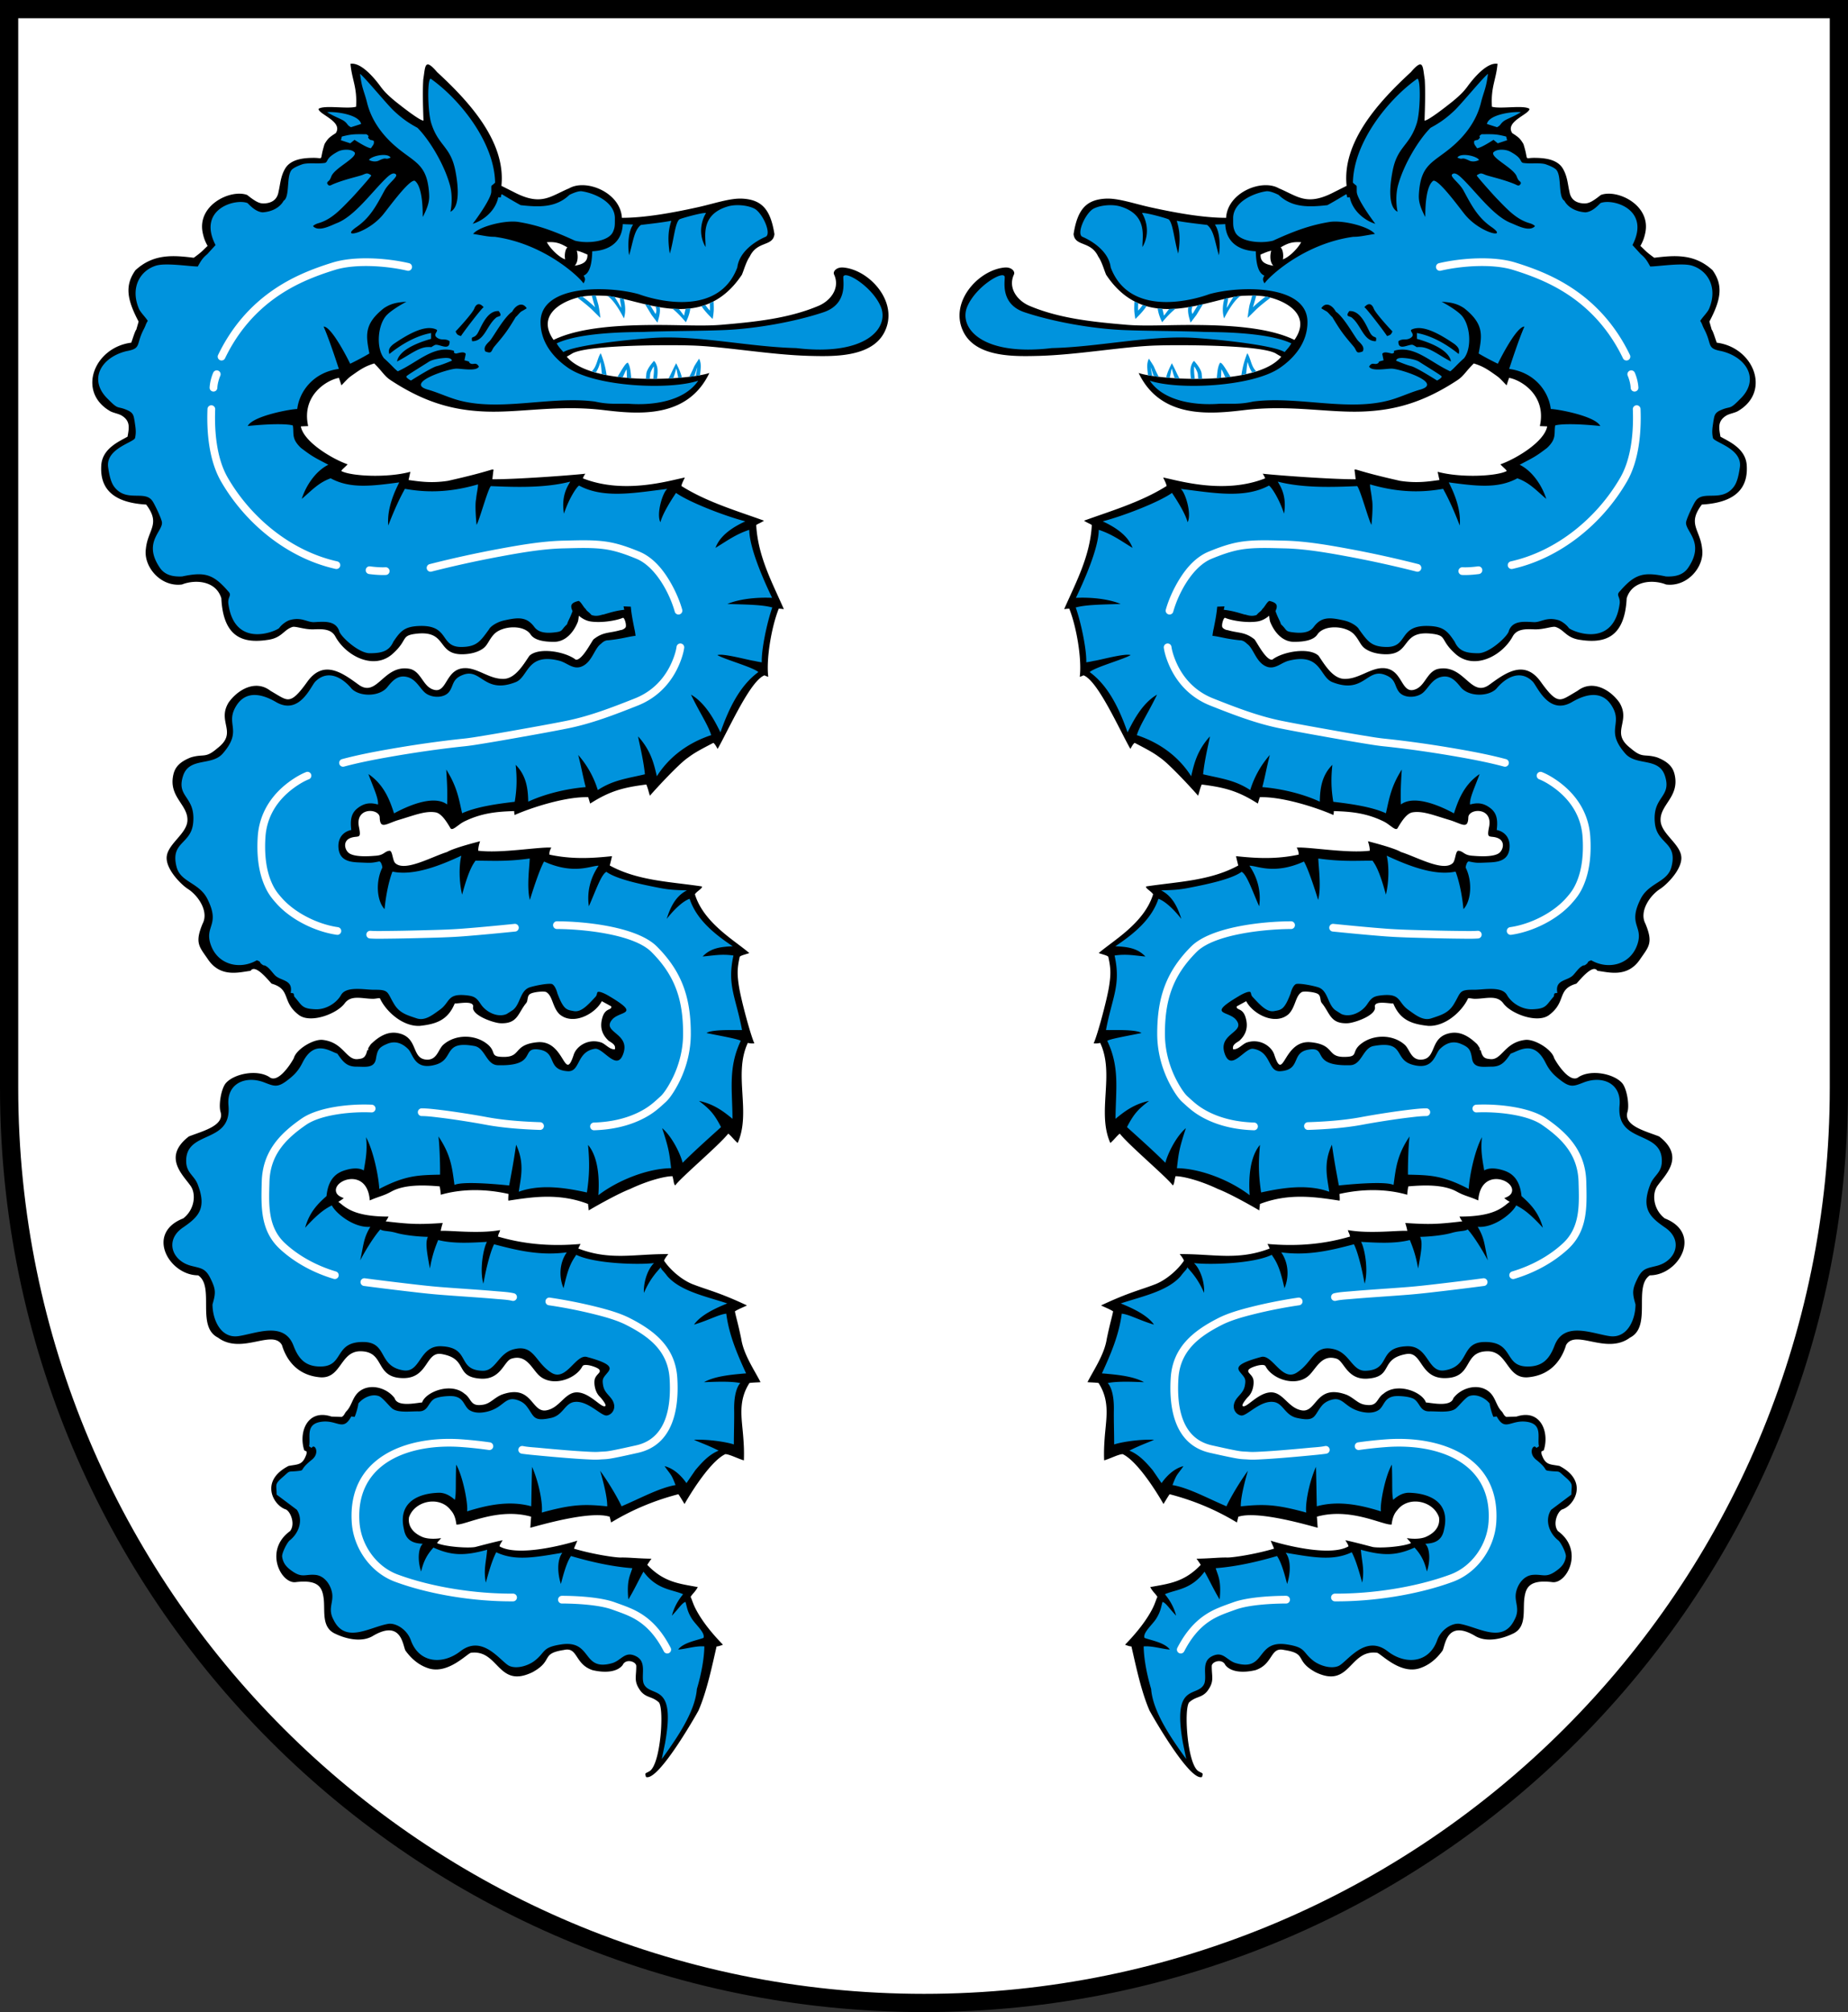
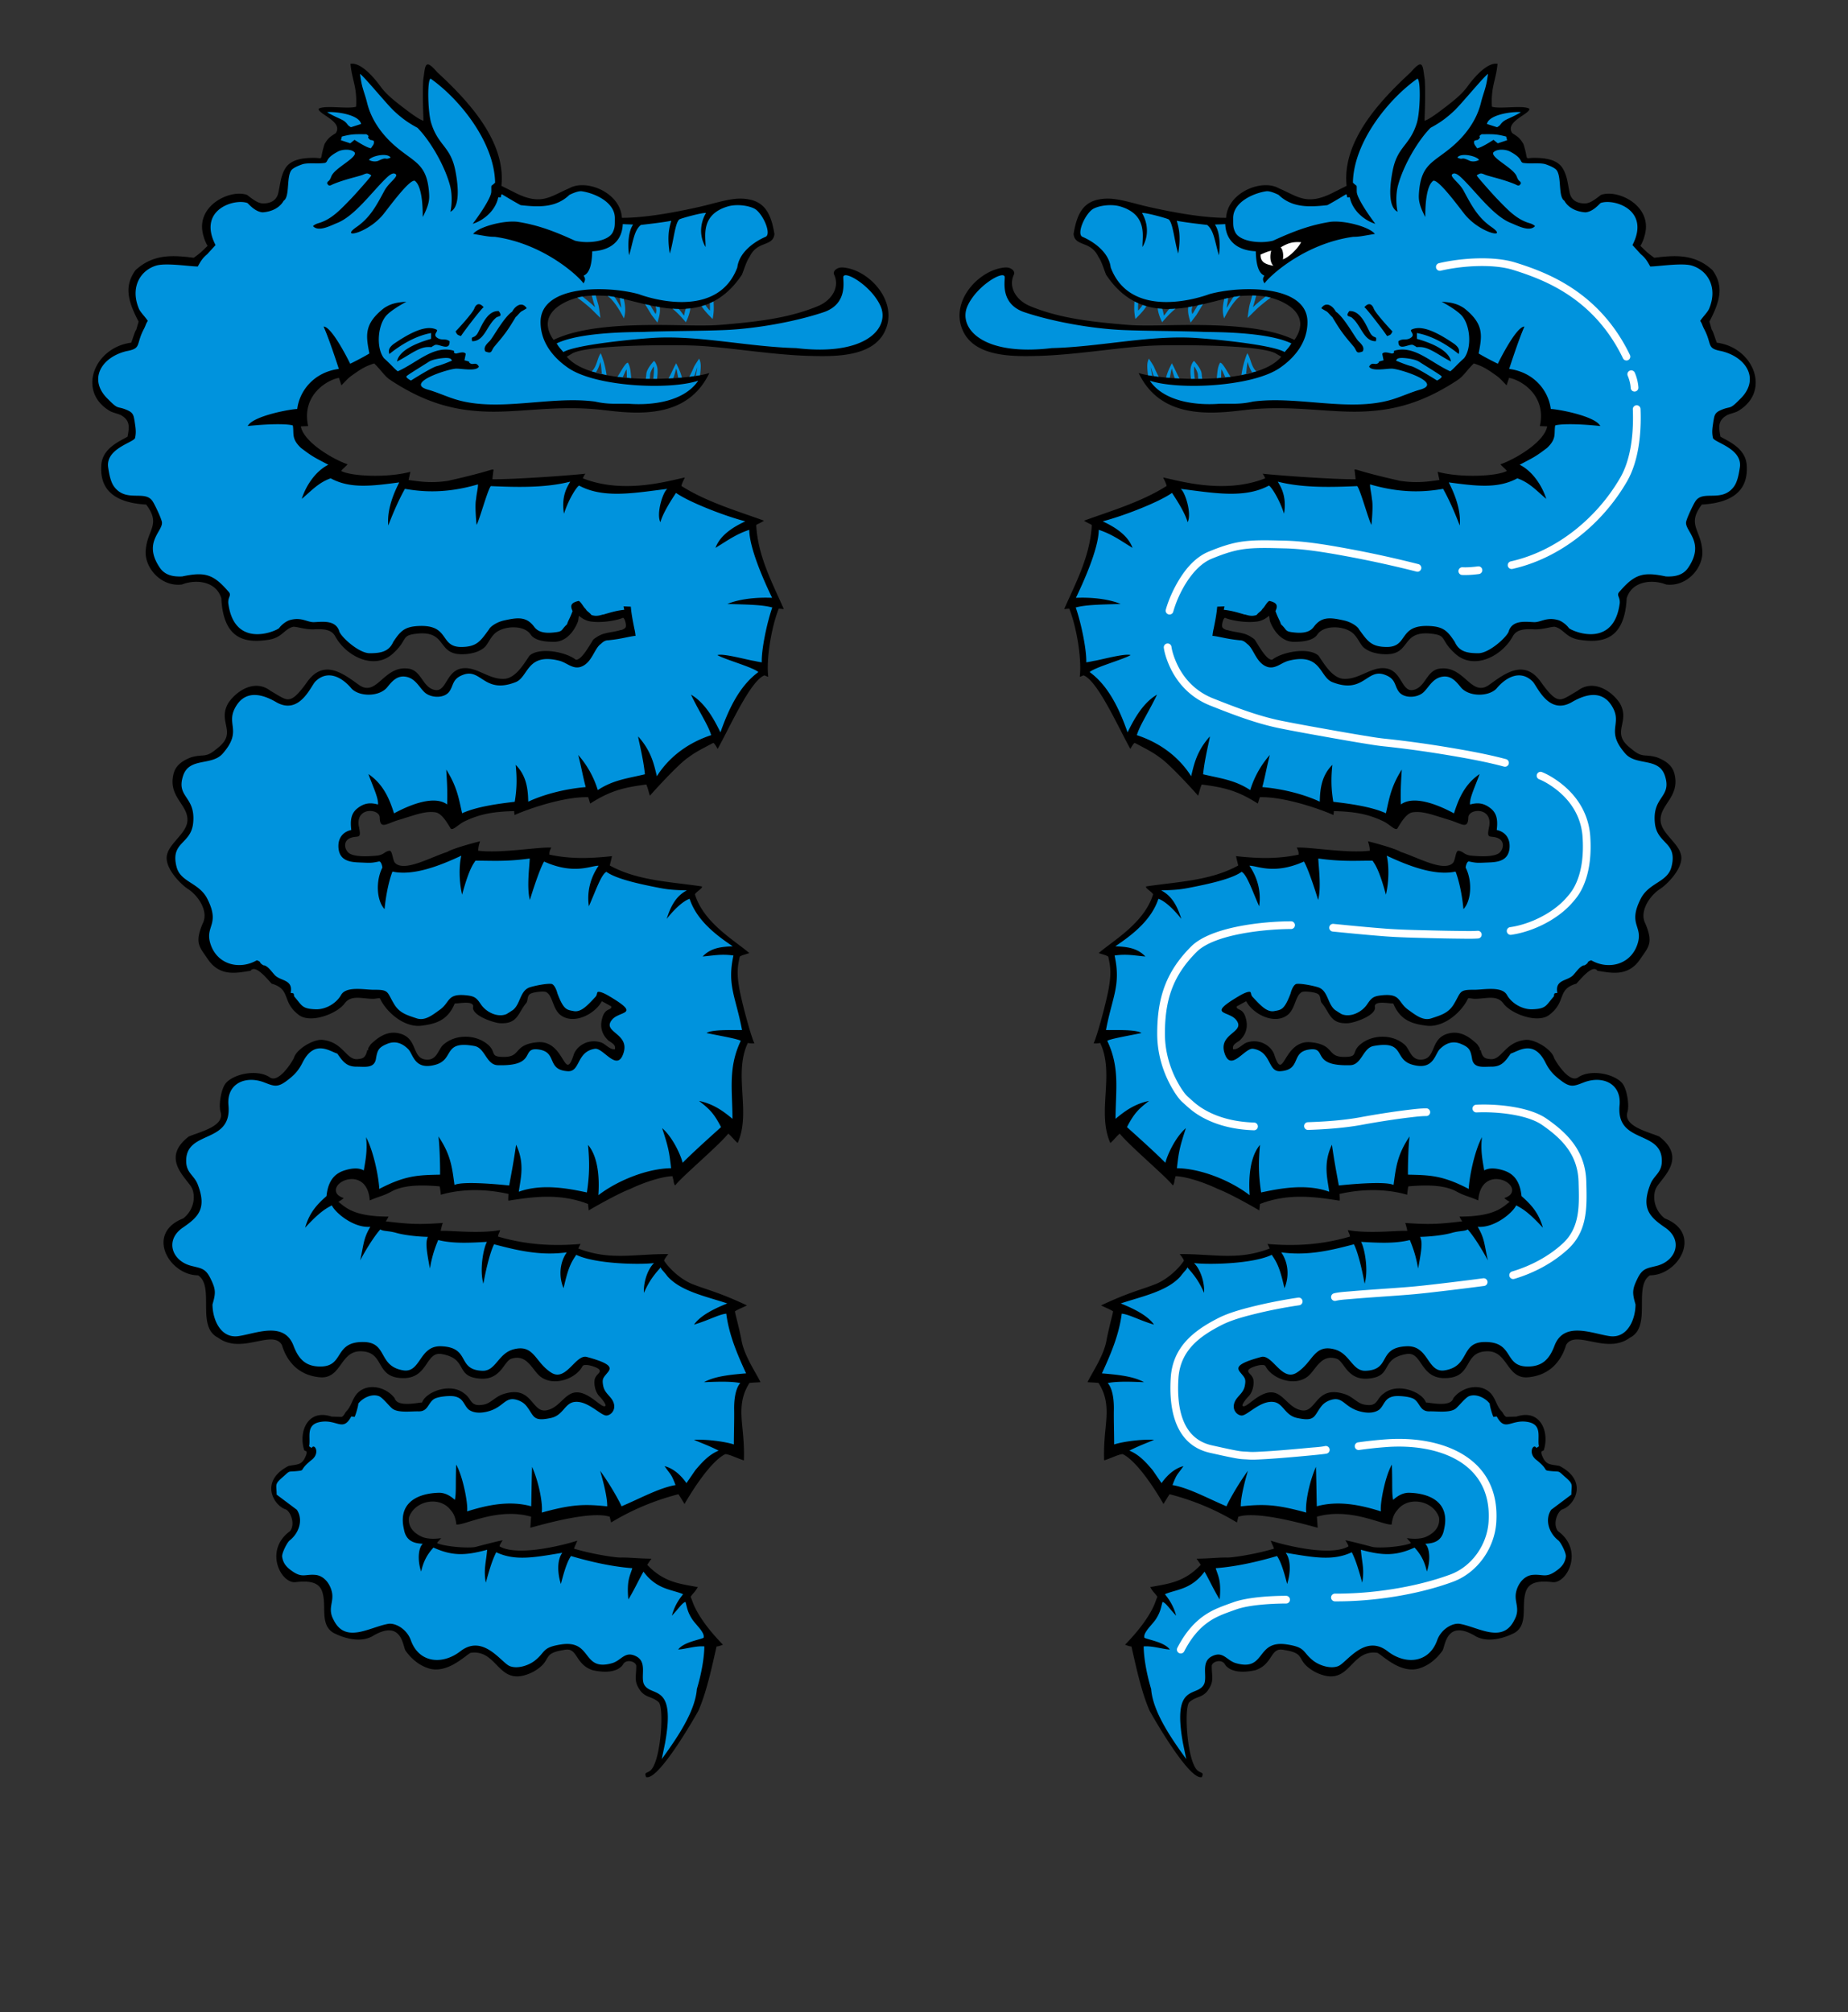
<svg xmlns="http://www.w3.org/2000/svg" viewBox="0 0 507 551.84" xml:space="preserve">
  <rect x="0" y="0" width="507" height="551.84" fill="#333333" stroke="none" />
  <g fill-rule="evenodd">
    <path d="M135.965 42.253c-.148-.156-.156-.15 0 0 .168.175.176.167 0 0M169.885 57.932c.153.152-.152-.153 0 0" />
  </g>
-   <path d="M2.5 2.5v295.84c0 138.62 112.38 251 251 251s251-112.38 251-251V2.5z" fill="#fff" stroke="#000" stroke-width="5" />
  <g fill-rule="evenodd">
-     <path d="m151.01 70.735 3.519 2.56z" fill="#0093dd" />
    <path d="M370.426 42.253c.148-.156.156-.15 0 0-.168.175-.176.167 0 0M336.507 57.932c-.153.152.152-.153 0 0" />
-     <path d="m355.39 70.735-3.52 2.56z" fill="#0093dd" />
    <path d="M224.205 84.028c3.445-1.29 6.427-4.865 4.619-8.753-.192-.413-.027-.93.422-1.324.449-.393 1.18-.663 2.12-.581 7.248.629 15.496 9.7 11.212 17.856-3.626 6.905-14.262 6.529-20.509 6.383-11.054-.302-23.723-2.657-32.739-2.862-5.156-.167-28.997-.236-32.57 2.344l-1.27.74c6.946 8.402 34.423 6.194 39.13 4.46-6.026 12.622-19.625 11.304-28.988 10.184-12.545-1.503-22.786.764-32.442.4-8.771-.33-16.662-2.448-26.041-8.618-1.72-1.13-2.323-2.462-4.482-4.576-1.983.621-3.173 1.213-5.328 2.733-1.658 1.17-1.433.928-3.669 3.273-.263-.78-.457-1.428-.692-2.056-3.44.623-10.317 4.907-8.43 13.231-1.695.059-2.018.092-2.018.092.815 4.297 8.689 8.944 12.84 10.394-.806.872-1.558 1.389-1.739 1.833 2.662 1.433 12.584 1.946 18.95.214-.267 1.252-.35 1.635-.493 2.253 3.283.457 6.353.902 10.793.23 11.936-2.675 12.32-3.463 12.513-2.992-.063.36-.244 1.887-.307 2.551 5.998.067 21.427-1.054 25.516-1.517-.339.409-.624 1.061-.698 1.267 11.293 4.472 23.731.608 27.988-.222-.484 1.007-.852 1.71-.948 2.322 7.01 4.443 15.622 6.954 22.65 9.515-.84.59-1.843.925-2.13 1.208.485 8.68 4.448 15.86 7.585 23.067a8.328 8.328 0 0 0-1.402-.135c-2.133 5.389-3.466 14.216-2.87 18.683-.57-.177-.774-.271-1.026-.409-3.902 1.436-9.743 14.67-12.865 20.18-.266-.404-.585-1.163-1.158-1.662-4.965 2.559-5.566 3.04-7.12 4.166-2.398 1.659-8.477 8.22-10.303 10.335-.36-1.002-.487-1.931-.992-3.067-6.115.772-9.91 1.7-15.401 5.226-.2-.63-.453-1.56-.542-1.746-6.256-.211-15.804 2.935-20.184 4.878-.065-.425-.147-.701-.106-1.074-4.695.139-8.996.509-13.84 2.92-1.671.878-3.144 2.65-3.664 1.76-1.177-2.015-2.544-4.082-4.102-4.334-2.819-.454-5.75.787-10.036 2.062-3.439 1.024-5.153 2.76-5.266-.638-.01-2.536-6.837-3.002-5.687 2.616.69 3.379-.134 2.293-2.08 2.9-2.582.808-1.805 3.47-.607 4.279 1.831 1.236 6.535.728 7.18.69 2.41-.137 2.413-1.172 3.834-1.37.922-.13.826 2.649 1.642 3.404 2.632 2.432 9.862-1.713 14.232-3.078 1.784-1.126 9.02-2.935 9.02-2.935s-.558 1.623-.495 2.593c6.202.772 16.29-1.042 20.033-.864-.59 1.189-.498 1.353-.524 1.937 6.064 1.286 11.392 1.043 17.178.42-.223 1.109-.56 2.285-.601 2.568 7.688 4.206 16.504 4.42 25.228 5.73.44.436-1.55 1.445-1.87 2.177 2.442 7.93 11.044 12.725 14.924 16.114-1.511.482-2.172.609-2.627.98-.673 3.017-.777 4.693-.19 8.318.587 3.626 3.142 13.174 4.207 15.468-.897.011-1.013.04-1.802-.139-4.053 8.62 1 18.957-2.782 27.456-.96-.807-1.708-1.869-2.588-2.574-2.648 3.321-12.815 11.864-14.557 14.208-.47-.478-.333-1.173-.753-2.527-1.814-.02-6.462 1.055-11.65 3.518-3.066 1.172-8.808 4.37-11.329 5.865-.028-.703-.133-1.08-.17-1.766-7.995-3.096-15.428-1.895-21.858-.914-.097-.214.028-1.84.028-1.84-6.22-1.403-12.74-1.458-18.57.221-.04-.621-.189-1.837-.32-2.299-4.411-.378-9.696-.554-13.308 1.458-2.2 1.206-3.294 1.264-5.86 2.398-.673-9.303-10.59-5.567-9.163-2.127.307.739 1.098 1.157 2.013 1.481-.445.435-1.26.907-1.483 1.021 1.813 1.3 3.861 4.073 13.77 4.056-.31.69-.534.978-.749 1.312 6.894.81 9.058.876 15.626.444-.248.793-.511 1.772-.547 2.171 2.374-.201 10.281.858 16.283-.223-.189.859-.352.658-.582 1.777 7.385 2.158 14.688 2.724 22.67 2.023 0 0-.223.334-.628 1.254 8.812 3.39 15.434 1.449 24.696 1.53-.5.59-1.066 1.407-1.168 1.81 1.623 2.448 4.955 5.425 8.172 6.573 3.724 1.441 7.027 2.142 14.558 5.691-.767.421-2.428 1.037-3.294 1.633.265 1.495.761 2.851 1.744 7.572.65 4.296 3.655 8.613 5.285 11.847-.85.088-1.732.06-3.03.22-2.925 4.522-2.256 8.848-1.833 13.385.11 1.186.212 2.436.272 3.745a46.33 46.33 0 0 1 .018 4.099c-1.64-.47-4.002-1.71-5.102-1.708-4.84 2.362-11.178 13.674-11.178 13.674-.542-.87-1.205-2.004-1.68-2.683-6.629 1.713-12.814 4.322-18.468 7.755-.157-.69-.245-.972-.383-1.578-5.415-1.763-19.507 2.447-21.779 3.018.072-.81.11-1.58.223-3.034-9.213-2.614-18.152 2.405-20.505 2.154-.244-2.04-.812-3.125-1.524-3.903-2.95-4.02-9.854-2.741-11.467 1.898-.387 2.444 1.135 4.317 3.598 5.389 1.3.566 3.351.644 5.205.337-.245.385-.869.883-1.11 1.393 2.452 1.006 8.436 1.405 10.456 1.053.167-.029 5.37-1.442 7.529-1.85-.357.617-.827 1.225-.838 1.673 5.198 3.002 18.597-.66 21.324-1.56-.362.934-.768 1.73-.908 2.189 5.108 1.526 11.189 2.44 12.805 2.432 2.29-.054 4.56.264 8.46.319-.357.466-.703.976-1.165 1.686 4.559 4.775 8.684 5.145 13.864 6.1-.71 1.349-1.581 1.935-1.975 2.722.214.184.598 1.748 1.413 3.298 2.032 3.911 5.21 7.464 7.46 9.774-.43.207-1.389.506-1.743.488-1.332 5.835-2.738 12.471-4.955 17.569-.04.143-10.904 19.502-14.4 18.24-.398-1.256-.161-.899.962-1.6 3.06-1.847 4.06-17.089 2.558-18.88-1.912-1.703-3.358-1.157-4.944-3.026-2.04-2.724-1.241-3.807-1.256-6.913.011-1.274-2.884-2.16-3.717-.3-1.556 2.01-4.962 2.192-8.281 1.409-4.945-1.657-3.97-6.436-7.836-5.537-6.566 1.004-2.736 2.85-8.61 6.088-9.6 4.676-9.23-6.337-16.956-5.308-1.247.465-6.288 5.864-11.507 4.283-1.432-.454-3.946-1.507-6.365-4.823-.787-1.08-.935-8.97-9.177-3.972-3.508 1.91-8.091.267-9.997-.657-4.056-1.714-2.862-6.303-3.322-9.808-.393-2.994-1.46-5.115-7.524-4.425-4.061.75-9.04-8.654-1.673-13.99 1.49-1.942.13-5.299-1.153-5.924-3.358-1.007-7.373-7.76.732-11.937 2.662-.506 3.865-.142 4.928-3.319l.02-.64-.639-.318-.002-.001c-1.628-4.887.807-11.47 7.46-9.26l2.82.1c.805-.492.695-.946 1.35-1.63 1.626-1.7 1.584-4.345 4.131-5.807 2.917-1.674 7.053-.388 9.042 2.312.74 2.57 6.354 1.174 7.517 1.165.98-2.919 7.852-5.588 11.6-2.44 2.135 1.412 1.453 3.723 5.28 3.021 1.895-.348 2.91-1.876 4.967-2.73 8.443-3.055 8.03 5.005 12.22 4.302 3.86-.648 5.171-5.274 8.797-4.917 3.485.344 6.52 4.528 7.437 3.696.303-.37-1.101-2.072-1.556-2.524-1.547-1.539-1.635-4.157-1.32-4.977.516-1.341 1.81-1.655 1.141-2.504-.486-.615-4.076-1.825-4.572-.868-1.93 3.719-8.785 5.918-12.228 2.193-1.91-2.068-3.388-5.498-7.269-4.258-2.052.648-2.845 5.824-8.43 5.464-7.322-.471-3.193-5.436-10.71-6.75-4.415-.772-3.617 6.614-10.476 6.606-8.03-.008-4.857-7.266-11.713-7.364-5.729-.083-5.249 7.697-11.264 7.128-7.036-.664-9.5-5.96-10.357-8.844-2.595-4.467-11.072 2.79-17.545-2.032-6.071-3.044-.807-13.994-5.44-17.08-7.948 0-14.567-11.53-4.082-15.617 3.16-2.443 3.554-6.703 2.025-8.895-2.148-3.08-7.756-7.955-.503-13.568 3.62-1.448 9.874-2.903 8.703-6.743-.57-1.867.168-6.495 1.53-7.976 2.345-2.535 8.478-3.716 11.847-1.6 2.169 1.805 5.456-2.83 6.718-5.121.628-2.496 5.435-5.338 7.934-5.052 5.79.662 6.415 5.682 9.686 5.266 1.156-.146 2.059-.181 2.542-2.453.646-.005.091.11.32-.64l.638-.96c1.95-1.896 4.37-3.587 7.263-3.103 5.813.974 3.815 6.738 7.698 7.267 3.227.44 3.49-2.76 4.947-4.05 3.24-2.863 8.319-2.806 11.566-.547 3.52 2.446.67 3.876 5.044 3.888 4.873.013 2.47-3.339 9.12-4.018 7.687-.785 7.4 11.434 10.04 3.442.69-2.256 3.802-4.51 7.388-3.43 1.208.304 2.49 2.1 3.925 1.9.215-1.14-.52-1.549-1.709-2.31-1.64-1.49-2.628-3.556-1.69-6.516.833-2.62 2.575-1.773 2.391-2.93l-2.593-1.422c-1.775 3.463-7.876 6.793-11.614 3.573-1.956-1.925-1.861-5.073-3.639-6.07-.563-.315-3.586-.047-4.46.54-.834.561-.497 1.829-1.02 2.458-2.293 2.754-2.283 5.76-7.111 5.546-1.884-.083-8.152-2.247-7.435-4.607-.007-1.685-3.989-.75-5.072-.81-1.926 4.65-5.189 5.663-9.607 6.146-4.684.196-9.147-3.917-10.82-7.352 0-.48-1.036-.077-1.972-.076-2.972.003-5.962-1.163-7.76 1.201-2.056 2.875-9.18 5.579-12.463 3.341-5.041-3.682-2.107-7.114-7.615-8.7-.886-.886-4.475-5.52-5.76-3.52-3.17.394-8.315 1.994-11.782-3.26-2.315-3.382-3.6-4.378-1.381-9.69 1.745-3.314-1.213-7.717-4.089-9.531-1.603-1.03-5.642-4.912-5.785-8.28-.162-3.81 5.442-6.613 5.692-10.341.298-4.437-5.248-6.543-3.858-12.678.416-1.836 1.474-3.468 4.882-4.777 3.578-1.026 3.882.37 7.191-2.48 5.753-4.392-.199-7.136 3.088-12.54 2.567-3.61 7.44-6.348 11.48-3.22 2.783 1.628 3.845 2.428 5.015 2.322 1.28-.116 2.632-1.36 5.065-4.762 4.51-6.312 9.72-2.423 14.12.77 5.168 3.747 6.884-5.875 14.21-4.302 3.13.899 3.45 5.087 6.662 5.74 3.39.69 3.017-5.69 8.039-5.975 3.688-.209 6.868 3.063 10.907 2.939 3.147-.097 5.364-3.88 7.021-6.332 2.519-2.394 9.785-1.212 12.73 1.072 1.783.226 4.4-5.2 4.92-5.622 2.642-2.07 4.242-1.596 7.31-2.49.65-.036 1.297-.523 1.41-.72.392-.513-.282-2.901-.756-2.636-1.69.731-5.933 1.463-8.929.964-1.278-.213-2.439-.945-3.093-1.553-.103.446-.125 1.236-.333 1.745-.21.51-2.12 5.414-6.528 5.412-3.435-.003-5.51-.69-6.385-2.006-1.887-2.834-7.928-2.43-10.122-.004-1.311 1.45-1.69 2.881-2.79 3.726-1.716 1.319-4.044 1.643-5.595 1.688-7.504.22-4.116-6.794-13.176-5.592-3.973.528-1.937 1.686-6.21 5.498-5.068 4.52-12.731.666-15.717-4.816-1.135-2.083-3.575-2.016-5.863-1.924-2.621.106-5.034-.939-5.905-.646-2.395.804-2.865 2.911-6.466 3.494-6.576 1.065-12.468-.175-13.019-11.36-1.463-4.847-7.16-5.228-10.804-3.786-5.877.76-10.605-4.937-9.9-9.766.527-5.354 4.16-6.758.085-12.158-10.72-.599-12.643-5.828-12.318-10.785.305-4.64 4.962-6.541 7.208-7.836.427-2.412.813-4.28-1.572-5.764-.943-.585-2.554-.764-3.437-1.378-8.895-5.39-4.043-17.36 6.018-18.634.305-.76 1.065-3.31 1.384-3.56l.642-2.224c-3.164-6.008-3.868-9.874-.882-14.076 4.918-4.55 10.305-4.143 16.009-3.428 2.292-1.653 2.337-1.897 3.801-3.257-.662-1.174-1.052-2.174-1.35-3.626-1.561-7.627 7.71-12 12.194-10.348 2.629 2.087 3.546 2.428 4.95 2.31 1.408-.12 3.302-.709 3.68-3.28.46-1.871.506-4.027 1.774-6.212 1.533-2.646 5.052-2.976 7.83-2.99 3.057-.014 1.447 1.092 3.008-3.782.945-1.652 1.555-2.01 3.077-3.006.168.175.176.168 0 0 2.08-3.189-4.728-5.148-4.735-6.655 1.66-1.11 7.868.112 10.303-.576.34-5.436-1.13-7.286-1.536-11.776 2.929-.496 6.68 4.066 8.24 6.211.812 1.118 2.038 2.543 5.082 4.892 1.095.87 5.74 4.497 6.704 4.472-.14-4.084-.253-8.1-.057-11.288.596-3.593.295-6.098 3.812-1.998 8.78 8.074 18.893 19.098 17.628 31.178l3.379 1.698c7.549 3.957 9.965 1.19 15.206-1.018 4.677-2.673 14.087 1.143 14.473 8.094 6.202.01 13.806-1.353 20.873-2.915 4.484-.992 8.813-2.542 12.24-2.342 5.162.3 7.654 2.821 8.733 9.737-.412 3.5-4.698 1.736-6.782 6.17-.966 1.379-1.513 3.431-2.133 4.94-11.154 16.786-28.569 6.103-37.859 5.78-1.758-.061-4.72-.201-7.46.57-5.54 1.56-10.648 5.457-6.36 11.545 7.231-3.535 18.578-4.11 28.995-4.098 6.358.007 12.245.359 17.082-.053 9.469-.805 18.24-1.745 26.257-5.044" />
    <path d="m169.945 80.018 2.563 1.6zm-6.494 1.035a25.91 25.91 0 0 0-1.094.026c.238.896.479 1.798.752 2.671.048.155.094.328.135.512-1.017-1-2.245-2.007-3.453-2.922-.461.079-.923.179-1.379.303 1.027.764 2.968 2.252 4.207 3.49 1.75 1.75 2.1 2.051 2.1 2.051s-.35-2.95-.6-3.75c-.133-.43-.425-1.489-.668-2.38zm3.2.11c2.217 1.416 4.519 6.171 4.519 6.171.556-1.84.395-3.564-.045-5.355-.357-.085-.71-.164-1.055-.24-.045.458.393 2.208.362 2.681-.433-.615-1.38-2.47-1.87-2.986a23.607 23.607 0 0 0-1.912-.271zm29.118 1.515c-.341.176-.688.34-1.033.49.033.63.052 1.26.025 1.87-.003.05-.004.102-.008.154-.468-.516-.918-1.062-1.234-1.545-.344.12-.692.233-1.039.332.896 1.49 3.04 3.506 3.04 3.506s.249-1.3.298-2.4c.03-.657-.01-1.684-.049-2.407zm-18.805.74 1.805 2.967 1.6 2.1c.465-1.56.825-2.679.642-4.242a47.593 47.593 0 0 1-1.172-.21c.19.487.279 1.043.19 1.5-.039.202-.08.399-.123.596l-.262-.341-1.244-2.047a84.565 84.565 0 0 1-1.436-.323zm12.426 1.17c-.413.05-.827.088-1.242.114-.23.484-.354 1.424-.482 1.852-.434-.465-.984-1.381-1.45-1.81a29.21 29.21 0 0 1-1.744-.076c1.619 1.191 3.696 3.717 3.696 3.717.612-1.226 1.07-2.538 1.222-3.797zm-24.572 12.295c-.959 1.259-.992 3.593-2.478 4.963.357.115.771.182 1.142.285.612-.904.97-1.932 1.233-2.87.221.949.295 2.299.412 3.284.44.1.836.235 1.289.323a24.745 24.745 0 0 0-1.598-5.985zm.309 5.662c-.561-.127-1.11-.265-1.645-.414-.01.015-.013.033-.023.047.545.152 1.104.293 1.676.422l-.008-.055zm26.67-4.183c-.81 1.282-1.17 1.776-1.38 2.22-.559 1.326-1.018 2.21-1.331 2.758.513-.06.908-.13 1.371-.195.23-.488.68-1.999.847-2.38-.04.406-.343 1.877-.423 2.32.385-.058.842-.11 1.183-.17.13-1.649.463-3.156-.267-4.553zm-.916 4.723-.424.06c-.003.007.21.001.207.008l.213-.047c.415.371.003-.015.004-.021zm-11.463-4.102s-2 2.1-2.1 3.6c-.036.552-.087.983-.136 1.306.367.007.725 0 1.09.002.039-.433.087-1.018.103-1.238.03-.476.544-1.543.988-2.165.15 1.01-.041 2.456-.142 3.405.345-.001.697.007 1.039.002.12-.884.246-2.234.058-3.111-.3-1.4-.9-1.801-.9-1.801zm-.197 4.91c-.316.001-.632 0-.95-.002v.012c.318.003.635.003.95.002v-.012zm-6.956-4.416c-.693-.045-2.072 2.736-2.87 3.863.473.062.963.093 1.443.143.35-.716.74-1.71 1.043-2.176.088.528.085 1.561.105 2.29.402.034.794.089 1.198.116-.165-1.477-.197-3.102-.918-4.236zm-.279 4.12a62.95 62.95 0 0 1-1.148-.114l-.012.025c.385.04.773.077 1.162.112l-.002-.024zm13.53-3.97c-.856 1.492-1.352 2.887-2.114 4.17.464-.022.875-.061 1.324-.09.314-.868.562-1.758.8-2.644.19.54.386 1.899.563 2.55.323-.024.682-.04.993-.068-.356-1.44-.81-2.354-1.567-3.918zm.573 3.987a90.15 90.15 0 0 1-1.363.093c-.002.006-.129.012-.13.018.466-.03 1.051-.061 1.5-.096l-.007-.015z" fill="#0093dd" />
    <path d="M218.405 95.468c-12.658-.301-26.146-3.435-38.446-2.836-4.333.212-21.856 1.807-25.399 3.932-.764-.89-1.427-1.577-1.828-2.397 6.993-3.282 21.703-3.046 24.014-3.139 6.761-.273 15.387-.23 22.127-.512 8.403-.352 19.133-2.233 27.037-4.87 6.876-2.295 5.304-8.74 5.459-9.718.074-.469.597-.548 1.377-.315.78.233 1.818.777 2.924 1.554a20.288 20.288 0 0 1 3.329 2.948c1.05 1.163 1.977 2.479 2.592 3.87 2.553 5.772-3.74 13.811-23.186 11.483zM98.785 20.249c.463 3.997 1.149 4.8 1.934 7.973 1.211 4.897 4.296 8.984 8.086 12.164 5.035 4.228 8.358 4.636 8.904 12.52.113 1.64.118 3.107-1.736 6.622.04-2.899-.216-8.52-2.178-9.95-1.476-.44-7 7.17-8.613 9.172-4.283 5.315-12.203 6.864-7.356 3.504 3.899-2.7 5.627-6.26 7.69-10.04 1.138-2.091 3.816-3.775 3.064-4.423-.732-.631-1.77.226-2.812 1.245-3.837 3.745-8.503 10.232-13.277 12.123-1.749.69-5.071 2.551-6.608.869.148-.255.812-.626 1.47-.813 3.703-1.046 6.247-3.946 9.044-6.804.685-.7 5.441-5.994 5.469-6.31-1.1-.776-1.342-.565-2.368-.15-1.038.422-5.054 1.256-8.238 2.62-.761.397-1.137.541-1.53-.356.315-.837.546-.185 1.165-1.826.87-2.305 6.969-5.01 6.445-6.53-.868-1.098-3.431-.937-4.62-.298-3.496 1.876-2.584 2.709-3.522 3.107-1.982.33-4.279-.105-6.123.344-.784.279-1.993.708-2.823 1.35-1.867 1.442-.573 7.556-2.431 8.69-.105.164-1.369 2.849-5.746 3.185-1.838-.126-3.288-1.669-4.174-2.545-3.424-1.322-13.826 1.702-8.768 11.52l-2.28 2.502c-1.234 1.042-1.657 1.686-2.59 3.377-2.069.004-8.76-1.07-11.45-.24-4.291 1.32-7.164 5.918-4.713 11.802.408.978 1.722 2.233 2.445 3.348-.635.985-.485 1.11-1.095 2.274-2.242 4.278-.546 5.266-4.739 6.027-7.037 1.698-10.639 7.936-4.994 13.252 2.981 3.054 2.33 1.642 5.297 2.976 1.667.75 1.63 1.573 1.908 2.942.21 1.571.53 2.866.131 4.64-.33 1.235-8 2.864-7.4 7.932.352 2.477.806 4.314 1.707 5.494 3.317 4.344 8.397.776 10.477 3.899.512.693 2.556 4.936 2.602 5.9.115 2.485-5.264 5.518-.584 12.377 1.442 2.112 3.752 2.492 6.123 2.383 6.109-1.286 8.472-.712 12.562 4.01 1.213 1.194-.01 1.38.082 3.263 1.558 12.36 12.469 8.04 13.939 6.918.605-.892 1.937-1.937 2.982-2.23 3.22-.907 4.765.665 6.644.574 2.553-.123 5.786-.552 6.856 2.371.144 1.325 5.276 6.166 8.4 6.154 2.98-.01 5.253-.401 6.452-3.13 1.9-2.856 3.006-4.133 6.834-4.333 8.907-.467 5.665 5.867 11.986 5.745 4.165-.08 5.1-1.636 7.453-4.842.333-.743 2.074-1.978 4.09-2.426 3.75-.833 6.158-1.14 8.289 1.73.716.966 1.965 1.9 5.205 1.58 2.912-.285 1.954-.558 3.826-2.273.264-.991.788-1.606 1.498-3.615-.745-1.576-.369-2.329 1.703-2.783.721.382 1.195 1.598 1.918 2.238.26.57.987.871 1.531 1.602 1.616.606 2.867-.128 3.35-.116 2.237-.66 3.642-1.08 5.68-1.293l-.194-.94 1.998.085c.157 2.102.684 4.583.969 6.03.058.241.168.63.336 1.96-2.351.283-3.555.82-7.489 1.227-.846-.004-1.42.405-2.04 1.004-1.835 1.252-2.437 5.33-5.618 6.32-2.196.619-3.718-1.2-5.81-1.725-8.959-2.249-8.37 4.486-11.953 5.887-8.561 3.35-9.398-3.783-14.273-2.06-3.223 1.137-2.66 2.957-3.946 4.673-1.38 1.844-4.753 1.737-6.488.399-1.552-1.199-2.565-3.903-5.199-4.461-2.42-.514-3.832 1.008-5.193 2.693-2.148 2.844-7.681 2.793-9.875.563-2.579-3.124-6.552-5.357-9.961-1.987-1.238 1.223-4.274 9.236-10.621 5.739-4.04-2.399-8.704-3.525-11.393 1.459-2.534 4.694 2.052 6.306-3.4 12.562-3.037 3.484-9.21.919-10.894 6.144-1.931 5.997 3.51 5.494 2.774 12.904-.588 5.928-6.356 5.114-4.54 12.078 1.096 4.203 6.183 4.245 8.442 8.74 3.638 7.243-.836 7.344.898 12.49 1.91 5.668 8.069 7.01 12.67 4.34 1.345.515.52.45 1.395 1.113.813.616.39-.027 1.352.637.914.632 1.786 2.014 2.435 2.557 1.706 1.426 4.786 1.075 4.1 4.652 1.01.102.8.097.959.96 2.205 2.468 1.995 3.386 5.894 3.525 2.731.096 5.655-1.594 6.98-3.934 1.435-2.532 6.519-1.387 9.133-1.416 4.183-.048 3.408.688 5.508 4.068 1.467 2.36 3.56 2.926 6.1 3.77 2.317.77 4.386-.97 6.322-2.342 3.018-2.137 1.851-4.665 7.68-3.936 2.05.258 2.545.86 3.633 2.461 1.46 2.148 4.606 3.691 7.058 2.623a62.088 62.088 0 0 0 1.725-1.105c2.058-1.626 1.915-5.216 4.515-6.178 1.258-.428 4.94-1.196 6.163-.947.049.01.92.324 1.523 2.598 1.721 4.587 2.614 4.475 4.469 4.834 2.058.396 3.872-1.669 5.976-3.912.575-.615.255-1.37.832-1.377.956-.011 2.728 1.074 2.948 1.205 8.874 5.26 2.834 3.915.746 6.459-2.836 3.457 4.788 3.65 3.197 8.988-1.692 5.682-5.565-1.383-7.898-1.022-5.118.794-3.928 6.366-7.44 6.149-5.89-.366-2.8-5.135-7.808-5.93-5.424-.86-.203 4.597-11.348 4.283-3.223-.07-3.47-4.723-6.442-5.265-8.795-1.606-5.4 3.615-10.625 5.115-5.858 1.681-6.156-2.863-7.549-4.258-1.635-1.637-3.563-2.387-5.814-1.43-2.209.94-2.63 1.582-3.035 4.077-.443 2.72-3.121 2.146-5.258 2.164-2.832.021-3.83-1.428-5.346-3.588-2.059-.624-6.294-3.978-9.506 2.41-1.178 2.344-2.303 3.496-4.392 5.068-2.561 1.926-3.536 1.43-6.184.413-5.024-1.928-10.34.233-9.78 6.293 1 10.789-11.763 6.62-11.6 15.395.06 3.174 2.206 3.81 3.169 6.304 2.53 6.555.25 8.885-4.086 11.846-4.976 3.397-3.062 9.106 2.32 10.484 2.74.702 3.886.666 5.246 3.416 1.506 3.046 1.496 3.977.574 7.17 0 4.117 2.238 9.38 7.092 8.69 4.764-.678 12.545-4.213 15.131 2.62 1.424 3.763 3.397 5.731 7.412 5.715 6.617-.026 3.563-6.857 11.828-6.724 6.66.106 3.865 6.598 10.832 7.767 4.91.823 4.32-6.85 10.47-6.601 8.177.332 4.12 6.49 11.306 6.723 3.69.12 4.268-4.796 8.586-5.897 5.64-1.437 5.785 3.602 10.338 6.441 4.027 2.512 6.654-5.15 9.694-4.334 6.811 1.83 6.761 2.956 5.802 4.159-1.253 1.572-1.71 1.718-1.29 3.814.451 2.255 2.507 2.913 2.956 4.998.366 1.696-.852 2.984-2.033 3.088-1.565.139-5.213-4.264-8.912-3.701-2.613.398-3 3.642-6.34 4.37-5.128 1.12-4.563-.526-6.758-3.29-.658-.83-1.629-1.393-2.7-1.692-3.347-.93-3.54 2.27-8.329 3.315-1.761.384-3.564.319-4.838-.662-1.367-1.25-1.352-3.133-3.94-3.598-1.245-.224-4.618.047-5.652.82-1.627 1.215-1.554 3.358-4.158 3.303-2.051-.044-5.42.456-7.058-.682-.818-.566-2.72-3.092-3.791-3.494-2.01-.75-4.46.525-5.649 2.051-.014.74-.733 3.147-1.023 3.649l-.897-.13c-2.31 4.283-3.798.842-8.238 1.465-4.488.63-2.83 4.298-3.344 6.727l.703.45c.77-1.395 2.43 1.352.043 3.241-3.572 2.832-1.781 2.85-3.705 3.067-3.138.353-1.974-.323-4.308 1.717-2.341 2.048-1.63 2.021-1.63 4.773l5.548 4.162c1.8 2.744.614 6.362-1.96 8.387-.728.573-2.214 3.542-2.081 4.47.29 2.037 1.436 3.086 2.963 4.112 2.577 1.732 3.408.655 6.123.88 2.324.194 4.042 2.344 4.568 4.712.614 2.766-1.243 4.47.428 7.562 3.211 6.713 9.83 2.097 14.947 1.172 2.1-.38 5.221 1.5 6.27 4.455 2.247 6.343 8.722 6.828 13.591 3.055 6.278-4.866 11.225 3.109 13.531 4.053 2.107.86 5.203-.15 6.9-1.487 3.051-2.403 1.89-3.615 7.174-4.437 8.728-1.358 5.63 7.5 14.006 5.14 2.602-.732 3.502-3.488 6.625-1.888 3.019 1.546 1.281 5.21 2.057 7.459 1.716 4.075 8.968-.76 5.87 16.352l-.905 4.373c4.04-5.568 9.172-12.953 9.635-19.223 1.37-4.603 2-8.721 2.054-11.678-2.355-.204-5.023.723-7.187.857 1.449-1.95 5.28-2.536 6.96-3.2.502-1.414-2.177-3.614-3.214-5.263-1.296-2.061-1.323-3.274-1.748-4.605-.997.344-1.714 1.675-3.715 3.775.856-3.317 2.584-5.198 3.059-5.889-3.05-1.327-7.213-1.225-10.863-6.181-1.326 2.32-2.642 5.211-4.143 7.619-.511-5.261.476-6.473 1.082-8.569-6.015-.455-12.097-1.943-16.824-3.337-1.297 1.907-2.19 5.49-2.775 7.671-.91-2.874-1.123-6.509.396-8.56-7.619 1.272-12.923 2.312-18.135-.143-.776 1.575-1.485 3.304-2.853 8.338-.658-3.643.062-5.397.369-9.023-6.258 1.729-9.795 1.627-14.732-.594-1.59 1.745-2.67 3.5-3.385 6.565-1.057-3.147-.762-6.496.455-7.606-1.654-.12-4.523-.272-5.16-3.937-1.783-7.56 4.08-9.962 9.74-10.061 1.517.04 2.859.73 4.219 1.947.415-1.831.16-4.246.36-9.658 1.838 3.138 3.315 10.812 2.997 12.82 5.753-1.812 11.734-3.008 17.59-1.397.07-1.712.106-6.667.24-10.82 2.117 4.891 2.968 10.58 2.655 12.543 8.248-2.265 11.559-2.366 17.967-1.707.009-1.138-.167-3.593-1.941-9.752 3.612 5.043 5.707 9.315 5.867 9.739 5.02-2.115 10.439-5.103 14.814-5.819-1.254-3.264-1.22-2.607-3.008-5.191 2.898.718 5.04 3.244 6 4.658l2.45-3.57c1.64-1.916 3.594-4.212 6.384-5.346-3.172-1.6-5.455-2.331-6.781-2.984 4.425-.166 9.356.734 10.953 1.289 0-3.146.128-6.461.08-9.56-.077-5.009 1.26-6.873 1.693-7.268-2.736-.622-8.064-.305-9.96-.249 2.734-1.529 6.7-2.025 11.544-2.414-2.452-5.341-4.686-10.554-5.44-16.38-2.165.243-4.594 1.724-8.845 3.011 1.903-2.758 6.257-4.646 9.114-5.818-5.931-1.965-12.777-3.33-16.42-7.46-1.21-1.615-1.602-1.715-1.846-2.433-.764.96-2.892 2.976-4.58 7-.21-2.5.828-6.304 2.75-8.17-4.244.499-16.274.202-21.316-2.265-1.662 2.333-2.373 4.204-3.496 9.154-1.281-2.983-1.196-6.874.89-9.836-7.465 1.007-13.803-.604-19.943-2.209-.816 1.49-2.023 5.669-2.943 10.803-1.105-3.778.004-9.723.98-11.469-4.33.243-9.209.555-13.38-.502-.686 1.682-1.638 4.048-2.27 7.813-1.067-5.587-1.184-7.242-.563-8.682-3.195-.076-6.623-.51-8.64-1.084-2.266-.645-3.476-.378-4.412-.963-.116.159-2.238 2.412-5.526 8.498.992-4.242.833-5.93 2.791-9.205-4.467.383-9.502-3.708-10.553-5.877-1.541.797-3.382 1.8-7.332 6.13 1.233-4.427 3.62-6.66 5.867-8.683.502-5.117 3.087-6.488 5.165-7.111 1.617-.485 3.598-.772 5.066.076.463-2.784 1.032-5.355.621-9.127 2.11 3.985 3.468 10.992 3.627 14.201 7.164-3.726 10.586-3.783 16.674-3.916.044-2.45-.132-8.284-.443-10.479 3.442 5.115 3.756 8.623 4.396 13.303 2.052-.991 10.346-.342 15.01.143.759-4.141 1.251-6.654 1.897-11.174 2.473 5.2 1.205 9.314.74 12.89 6.442-2.322 13.729-.853 18.688.194.734-4.992.745-8.257.31-13.037 3.6 4.255 2.901 12.394 2.83 13.795 5.2-3.997 13.35-7.319 19.958-7.408-.487-4.366-.723-5.706-2.46-10.984 2.849 2.418 5.134 7.398 5.62 9.504 3.238-3.275 8.878-8.27 10.54-9.79-2.03-3.963-3.369-5.104-6.05-7.183 4.257.883 6.997 3.112 9.195 4.91-.051-8.094-1.217-14.043 2.264-21.389-.74-.538-6.085-1.445-9.393-2.14 1.578-1.096 8.195-.742 9.744-.828-1.712-9.067-4.151-12.271-2.357-20.43-3.435-.523-6.116.109-8.455.267 2.263-2.384 5.113-2.657 8.252-2.808-5.266-3.505-9.98-7.472-11.82-13.004-.788.205-3.114 1.47-6.287 5.492 1.087-3.487 2.59-6.306 5.539-7.815-3.621-.089-5.137-.208-7.65-.699-4.936-.965-11.64-2.358-14.435-4.385-1.424.733-2.848 4.98-4.808 9.448-.631-4.24.607-8.13 2.674-11.12-2.04-.083-6.682 2.584-14.961-1.154-1.265 2.14-3.286 8.52-3.897 10.535-.934-3.493-.059-9.5-.047-11.363-6.637.936-10.91.555-14.904.6-.299.645-1.563 1.555-3.636 9.307-.878-3.571-.868-8.109-.221-10.684-5.731 2.681-13.1 5.625-18.891 4.365 0 0-1.511 3.57-2.17 10.295-2.15-2.281-2.504-7.625-.6-11.395-.034-.415-.352-1.8-.947-1.672-2.03.437-2.36.396-4.861.289-2.285-.099-5.778-.078-6.213-3.787-.303-2.58.956-4.6 3.496-5.147-.334-2.706-.035-4.539 1.602-5.87 2.194-1.787 4.035-1.559 5.726-1.112.147-1.736-1.219-4.487-2.63-8.342 4.427 2.982 5.964 7.502 7.03 10.773 4.66-2.53 11.12-4.988 14.561-2.443.174-4.281-.177-8.094-.234-9.56 2.983 4.743 3.434 7.948 4.346 11.972 4.07-1.854 10.077-2.624 14.438-3.146.617-3.69.625-6.585.254-10.131 2.95 2.937 3.39 6.616 3.449 10.096 4.823-2.232 10.71-3.569 15.77-3.993-.809-3.043-1.132-5.207-2.059-8.804a26.142 26.142 0 0 1 5.373 9.623c4.304-2.848 8.465-3.241 12.928-4.334-.466-4.65-1.954-10.125-1.838-10.354 3.507 3.896 4.3 7.454 5.112 10.896 3.033-4.809 7.947-8.973 14.908-11.277-.858-2.828-3.122-6.069-5.54-11.102 4.347 2.507 6.882 7.989 8.083 10.332 2.221-6.316 5.194-12.717 10.402-16.527-1.594-1.374-9.105-3.417-11.246-4.65 1.482-.585 8.63 1.42 10.11 1.591 1.518.336 1.797.336 2.067.385-.133-3.397 1.427-10.927 2.887-15.041-2.825-.772-6.943-.792-12.324-.961 3.066-1.296 7.713-1.89 12.273-1.686-2.066-4.296-6.217-13.462-6.27-18.645-3.667 1.19-6.108 3.025-9.26 4.94 1.364-3.766 5.43-5.976 8.176-7.276-5.68-1.47-15.402-5.239-19.008-7.794-1.727 2.566-3.69 5.811-4.287 8.05-1.216-2.446.78-8.524 1.92-9.152-8.6 1.023-17.375 2.797-24.215-.906-.628.258-2.904 3.728-4.15 7.713-.902-5.264 1.342-7.992 1.705-8.795-6.835 1.761-14.764 1.533-21.781 1.224-.895 1.044-3.136 9.384-3.912 10.635-.498-5.265-.216-6.723-.125-7.066.131-1.613.562-3.049.507-4.043-9.143 2.677-15.665 1.973-20.039 1.225-1.534 2.756-2.98 5.937-4.566 10.053-.445-4.916 2.036-9.86 3.012-11.822-7.563 1.01-13.475 1.784-18.811-1.118-3.431 1.203-5.447 3.577-7.934 5.64 1.172-3.73 3.863-7.657 7.29-9.362-3.829-2.018-4.325-2.186-7.51-4.614-2.69-2.557-1.857-3.84-2.225-6.156-1.159-.408-5.574-.565-12.381.149 1.456-2.84 12.178-4.699 13.584-4.664.568-4.732 4.338-10.05 11.416-10.996 0 0-2.57-8.022-4.18-11.607 2.317-.056 7.295 10.19 7.295 10.19s3.09-1.5 5.26-2.818c-.945-4.933-1.546-8.07 4.025-12.45 1.64-1.05 3.032-1.555 6.137-1.735-1.995 1.035-4.223 2.49-5.293 3.552-2.572 2.528-3.126 9.02-.867 11.934 2.126 1.908 2.727 2.78 3.79 3.594 5.325-2.422 9.515-6.87 14.735-5.808 1.629.33-.157.559 1.244.937 1.03-.204 2.167-.647 2.674.082l-.364 1.764c2.151.539.83.356 1.598.842.843.533 1.575-.537 2.371.892-.684 1.375-4.743.522-6.228.559-2.278.056-14.283 3.932-7.752 5.758 2.48.692 5.222 1.967 7.773 2.728 11.698 3.488 25.68-1.086 38.031.535 3.661.822 5.652.542 9.295.612 6.427.485 15.169-.597 19.049-6.327-7.85 2.6-28.109 1.695-35.678-3.517-4.207-2.896-7.564-7.106-7.576-12.55-.024-10.344 18.452-10.043 26.924-7.673 5.412 1.979 22.027 6.038 27.057-7.328.51-4.212 4.742-7.103 7.752-8.4 1.602-.692-.404-5.657-2.582-7.415-1.19-.96-4.808-1.727-7.672-.947-7.824 2.263-6.097 8.453-6.215 11.162-2.432-4.24-.59-8.18.133-9.32-.808-.228-6.88 1.451-7.326 1.75-1.208 1.023-1.552 5.996-2.614 9.369-.855-5.219.008-7.539.407-8.998-2.45.473-5.765.83-8.34 1.144-1.9 1.484-2.152 4.773-3.223 8.317-.442-2.867-.216-6.567 1.092-8.414-.695-.066-1.418-.038-2.834-.139-.262 5.852-4.974 7.337-8.379 7.453-.103 3.886-.826 6.044-2.361 6.682.435.784.579 1.067-.037 2.133-.976-1.586-10.61-10.875-24.338-12.775-1.646-.007-2.309-.188-5.946-.8 1.545-1.96 8.467-3.801 12.293-3.3 5.437.87 9.824 2.494 15.643 5.158 3.467.892 9.143.296 10.412-2.365.597-1.322.536-1.856.545-3.736.067-4.43-5.497-6.93-9.107-7.452-1.16-.155-3.367.995-3.367.995-3.657 3.503-8.215 3.395-13.377 2.814-1.945-1.041-4.778-2.78-5.184-3.008-.485.714.18 1.019-.96.832-.76 3.835-4.254 6.477-7.014 7.293 1.165-1.5 5.047-6.917 5.095-8.798.059-2.272-.235-1.193 1.057-2.49-.206-11.124-9.761-22.94-17.682-28.517-.99.166-.803 9.118.146 12.174 1.972 6.344 5.307 6.3 6.631 13.078.482 2.467 1.71 9.735-1.353 11.248.45-2.135.5-4.962-.145-7.314-1.592-5.806-5.705-12.524-8.906-15.713-2.183-1.176-4.098-2.416-6.498-4.684-1.951-1.846-7.733-8.916-9.244-10.119zm-8.039 10.484c-.39-.005-.73.008-1.002.037 2.327 1.428 4.038 1.863 4.873 2.586.884.765.631.991 1.678 1.535l2.777-.887c-.479-2.315-5.6-3.233-8.326-3.271zm7.822 6.074c-1.65.006-2.63.089-4.777.645l-.264 1.01 2.569.845 1.164-.953c1.006.639 3.475 2.224 4.531 2.297.465-.861.914-.951.768-1.984-.783-.454-.759-.03-1.286-.57-.817-.84.555-.409-.761-1.286-.768 0-1.393-.006-1.944-.004zm6.471 5.701c-1.562.04-3.407.68-3.816 1.344.773.478 1.948.561 2.683.201 2.453-1.2 1.513-.005 3.268-.841-.361-.533-1.197-.727-2.135-.704zm26.275 40.922c.364-.016.817.192 1.367.815.05-.028.07-.014.05.055l-.05-.055c-.555.317-5.22 6.372-6.222 7.926-.958-.34-1.057-.345-1.473-1.28.661-.641 4.654-5.004 5.135-6.256 0 0 .368-1.168 1.193-1.205zm11.604.118c.56-.021 1.118.262 1.588 1.007-1.996 1.267-1.14.4-2.88 2.303l-.073-.012c-2.362 3.928-3.083 4.872-5.873 8.141-1.043 1.221-.547 2.185-2.547 1.389-.487-1.004.081-1.751 1.168-2.8.921-.887 3.839-6.474 6.236-8.116v-.01c.515-.99 1.448-1.868 2.381-1.903zm-6.256 1.767c.054.001.11.004.164.008 1.267 1.713-.218 1.277-.76 1.842-2.54 2.117-3.19 6.483-6.537 6.414-.327-1.612.318-.625 1.301-1.865.939-1.185 2.438-6.46 5.832-6.399zm-18.836 4.664c.684.006 1.302.135 1.858.39.888.409-1.277 1.363.392 2.356 1.24.738 2.066-.011 3.274.864.11 2.968-3.071.515-4.067 1.047-1.584.846-.228.474-2.074.558-2.526.116-5.306 2.481-8.285 3.951.58-3.434 6.626-5.44 9.344-6.207l.011-1.605c-4.642.858-8.725 3.564-11.469 5.765-.333-1.262.097-1.851 1.088-2.687 4.212-2.912 7.486-4.454 9.928-4.432zm4.692 8.184c-1.455.02-3.81.365-4.877 1.058-1.71 1.108-5.75 3.55-6.1 3.95-.35.4 1.201 1.2 1.201 1.2s5.65-3.599 7.1-3.948c1.45-.351 3.85-1.4 4.15-1.5-.236-.691-.795-.699-1.474-.76z" fill="#0093dd" />
-     <path d="M150.875 66.398c-.266.003-.547.016-.846.037 1.198 2.15 3.642 4.267 5.02 4.695-.222-1.05-.033-2.701.615-3.277-1.775-1.039-2.927-1.477-4.789-1.455zm7.363 2.37c.359 1.154.426 3.132-.578 4.114 1.84-.334 3.624-.825 3.502-3.07-1.062-.435-1.903-.853-2.923-1.045zm-56.514 2.093c-3.733-.099-7.458.213-10.455 1.14-5.624 1.742-10.818 3.847-15.748 7.133-6.905 4.603-12.09 10.751-15.69 18.22-.254.525-.031 1.16.494 1.413a1.06 1.06 0 0 0 1.412-.494c3.438-7.128 8.37-12.986 14.96-17.379 4.756-3.169 9.774-5.189 15.2-6.869 5.622-1.741 14.169-1.112 19.844.219a1.058 1.058 0 0 0 .484-2.06c-3.026-.714-6.767-1.224-10.5-1.323zm-41.838 30.805a1.059 1.059 0 0 0-1.39.547c-.528 1.202-.917 2.764-.986 4.066a1.06 1.06 0 0 0 1 1.113 1.06 1.06 0 0 0 1.113-1c.056-1.069.387-2.345.814-3.335a1.06 1.06 0 0 0-.55-1.391zm-1.865 9.488a1.06 1.06 0 0 0-1.1 1.016c-.26 6.486.437 14.219 3.749 19.93 6.703 11.56 18.225 20.999 31.393 23.934a1.062 1.062 0 0 0 1.263-.803 1.06 1.06 0 0 0-.802-1.264c-12.587-2.805-23.617-11.88-30.023-22.93-3.088-5.324-3.705-12.734-3.463-18.783a1.062 1.062 0 0 0-1.016-1.1zm96.615 37.125c-5.732.12-12.007 1.198-17.645 2.244a295.457 295.457 0 0 0-19.094 4.19 1.058 1.058 0 1 0 .523 2.049 292.959 292.959 0 0 1 18.958-4.157c5.518-1.024 11.694-2.091 17.303-2.209 3.789-.078 8.031-.296 11.775.319 2.821.464 5.495 1.448 8.13 2.529 5.23 2.145 9.118 9.419 10.552 14.576a1.06 1.06 0 0 0 2.04-.564c-1.131-4.095-3.735-9.126-6.59-12.211-1.465-1.584-3.194-2.936-5.2-3.758-2.791-1.146-5.602-2.17-8.59-2.66-3.896-.64-8.222-.43-12.162-.348zm-53.137 7.057a1.059 1.059 0 0 0-.27 2.1c1.487.193 3.195.337 4.692.255a1.059 1.059 0 0 0-.113-2.113c-1.375.073-2.943-.069-4.309-.242zm85.303 21.156a1.055 1.055 0 0 0-1.19.902c-.248 1.79-1.15 4.068-1.984 5.639-2.092 3.941-5.295 6.872-9.459 8.521-6.074 2.407-12.389 4.862-18.816 6.147-4.729.945-9.506 1.791-14.256 2.633-2.766.49-5.534.973-8.306 1.425-1.856.304-3.768.632-5.639.827-6.9.718-13.936 1.75-20.764 2.95-4.209.74-8.473 1.571-12.602 2.68a1.06 1.06 0 0 0 .549 2.045c4.067-1.093 8.27-1.91 12.418-2.64 6.778-1.19 13.768-2.217 20.617-2.93 1.912-.2 3.864-.532 5.762-.842 2.781-.454 5.56-.939 8.334-1.43 4.764-.845 9.557-1.694 14.3-2.642 6.563-1.313 12.982-3.797 19.185-6.254 4.645-1.84 8.24-5.132 10.566-9.535.941-1.78 1.912-4.278 2.191-6.305a1.059 1.059 0 0 0-.906-1.191zm-102.82 35.26c-2.159.842-4.63 2.52-6.345 4.027-4.078 3.584-6.57 8.227-6.928 13.69-.294 4.49.065 9.33 1.902 13.495.9 2.042 1.816 3.265 3.27 4.881 4.007 4.455 10.68 7.711 16.537 8.54a1.059 1.059 0 0 0 .297-2.097c-5.363-.757-11.587-3.775-15.262-7.859-1.301-1.445-2.096-2.484-2.905-4.318-1.693-3.839-1.997-8.37-1.726-12.504.321-4.902 2.556-9.025 6.213-12.236 1.527-1.343 3.793-2.898 5.716-3.647a1.059 1.059 0 0 0-.77-1.973zm68.781 40.928a1.059 1.059 0 0 0 0 2.117c6.776 0 20.995 1.332 25.953 6.29 6.579 6.578 8.692 13.235 8.692 22.452 0 4.067-.96 8.089-2.7 11.758-.704 1.487-2.225 4.23-3.459 5.361-1.736 1.591-2.889 2.677-5.025 3.868-4.045 2.257-8.696 3.208-13.293 3.353a1.058 1.058 0 0 0 .066 2.115c4.943-.156 9.912-1.196 14.258-3.62 2.287-1.277 3.562-2.45 5.424-4.157 1.47-1.347 3.102-4.243 3.942-6.014 1.873-3.953 2.902-8.284 2.902-12.664 0-9.78-2.33-16.967-9.31-23.949-5.477-5.476-19.964-6.91-27.45-6.91zm-11.604.705c-4.717.472-9.45.935-14.176 1.299-4.001.308-8.134.383-12.148.486-2.754.07-5.51.127-8.265.152-1.589.015-3.348.075-4.928-.039a1.063 1.063 0 0 0-1.133.98 1.06 1.06 0 0 0 .983 1.13c1.64.117 3.45.061 5.097.047 2.766-.027 5.534-.084 8.3-.155 4.05-.102 8.218-.181 12.257-.492 4.74-.365 9.493-.83 14.225-1.303a1.06 1.06 0 0 0 .947-1.158 1.06 1.06 0 0 0-1.158-.947zm-39.14 49.596c-5.667-.279-14.574.565-19.253 3.785-6.314 4.348-10.748 9.329-10.959 17.346-.18 6.884-.434 13.475 5.043 18.506 4.136 3.799 9.347 6.54 14.715 8.135a1.058 1.058 0 0 0 .602-2.03c-5.059-1.503-9.988-4.085-13.885-7.664-4.904-4.503-4.519-10.75-4.358-16.893.193-7.297 4.309-11.708 10.041-15.656 4.238-2.917 12.801-3.667 17.947-3.414a1.063 1.063 0 0 0 1.112-1.005 1.063 1.063 0 0 0-1.006-1.11zm13.645 1a1.058 1.058 0 0 0 0 2.115c1.462 0 3.074.201 4.526.373 2.194.259 4.388.571 6.572.908 2.174.336 4.347.698 6.51 1.102 4.697.875 10.082 1.263 14.859 1.418a1.062 1.062 0 0 0 1.092-1.023 1.06 1.06 0 0 0-1.024-1.094c-4.677-.154-9.94-.524-14.54-1.381a215.206 215.206 0 0 0-6.573-1.113c-2.21-.342-4.426-.658-6.647-.92-1.54-.18-3.226-.385-4.775-.385zm-15.56 46.607a1.06 1.06 0 0 0-1.188.91c-.076.577.332 1.11.91 1.188 3.903.516 7.818.998 11.729 1.457 2.997.352 6.018.706 9.025.949 2.776.224 5.556.41 8.334.61 2.456.175 4.914.35 7.366.566 1.232.108 3.045.2 4.228.496a1.061 1.061 0 0 0 1.283-.772 1.061 1.061 0 0 0-.77-1.283c-1.315-.33-3.195-.432-4.558-.55a457.376 457.376 0 0 0-7.398-.57c-2.772-.198-5.545-.384-8.315-.607-2.982-.24-5.977-.593-8.949-.941-3.9-.459-7.805-.937-11.697-1.453zm50.712 5.3a1.059 1.059 0 0 0-.305 2.094c4.19.61 8.525 1.463 12.624 2.489 2.8.701 6.074 1.602 8.65 2.91 6.297 3.196 11.454 7.132 11.922 14.721.452 7.313-.66 16.409-9.174 18.301-2.117.47-4.249.956-6.38 1.367-.733.14-1.462.272-2.206.319-.522.032-1.043.051-1.564.091-1.104.086-2.396 0-3.504-.058a198.276 198.276 0 0 1-5.34-.362 492.14 492.14 0 0 1-7.674-.677c-1.289-.123-3.068-.21-4.334-.471a1.058 1.058 0 0 0-.601 2.027c.246.083.63.118.886.149 1.278.16 2.567.28 3.848.402 2.568.245 5.137.476 7.71.68 1.796.142 3.596.273 5.396.365 1.205.063 2.574.149 3.777.057.512-.04 1.021-.058 1.533-.09.839-.052 1.65-.195 2.473-.354 2.152-.413 4.303-.904 6.441-1.379 9.693-2.153 11.347-12.048 10.826-20.498-.518-8.409-6.073-12.92-13.078-16.479-2.73-1.385-6.127-2.331-9.094-3.074a131.217 131.217 0 0 0-12.832-2.53zm-24.229 38.864c-15.096-1.066-31.309 4.886-30.08 22.855.484 7.06 5.193 13.753 11.891 16.22 9.791 3.609 22.036 5.439 32.373 5.366a1.061 1.061 0 0 0 1.051-1.067 1.061 1.061 0 0 0-1.066-1.05c-10.092.065-22.067-1.713-31.625-5.235-5.914-2.179-10.082-8.147-10.51-14.379-1.132-16.54 14.088-21.568 27.818-20.6 2.55.179 5.142.459 7.675.819a1.06 1.06 0 0 0 1.198-.899 1.06 1.06 0 0 0-.899-1.195 111.775 111.775 0 0 0-7.826-.836zm27.576 42.924a1.06 1.06 0 0 0-1.058 1.056c0 .583.476 1.059 1.058 1.059 3.835 0 10.164.343 13.74 1.637 2.548.92 4.922 1.676 7.215 3.189 3.121 2.061 5.305 5.011 7.006 8.303a1.058 1.058 0 0 0 1.879-.973c-1.873-3.622-4.286-6.831-7.719-9.098-2.46-1.623-4.932-2.423-7.66-3.41-3.841-1.389-10.344-1.764-14.461-1.764z" fill="#fff" />
    <path d="M282.8 84.028c-3.446-1.29-6.427-4.865-4.619-8.753.192-.413.026-.93-.422-1.324-.449-.393-1.18-.663-2.12-.581-7.248.629-15.497 9.7-11.213 17.856 3.627 6.905 14.262 6.529 20.51 6.383 11.053-.302 23.722-2.657 32.738-2.862 5.156-.167 28.997-.236 32.57 2.344l1.271.74c-6.946 8.402-34.423 6.194-39.131 4.46 6.027 12.622 19.626 11.304 28.989 10.184 12.545-1.503 22.786.764 32.442.4 8.771-.33 16.662-2.448 26.041-8.618 1.72-1.13 2.323-2.462 4.482-4.576 1.983.621 3.173 1.213 5.328 2.733 1.658 1.17 1.433.928 3.668 3.273.264-.78.457-1.428.693-2.056 3.44.623 10.317 4.907 8.43 13.231 1.695.059 2.018.092 2.018.092-.815 4.297-8.689 8.944-12.84 10.394.806.872 1.558 1.389 1.738 1.833-2.662 1.433-12.584 1.946-18.95.214.268 1.252.35 1.635.494 2.253-3.283.457-6.353.902-10.793.23-11.936-2.675-12.321-3.463-12.513-2.992.063.36.244 1.887.307 2.551-5.998.067-21.427-1.054-25.516-1.517.339.409.624 1.061.698 1.267-11.293 4.472-23.731.608-27.988-.222.483 1.007.852 1.71.948 2.322-7.01 4.443-15.622 6.954-22.65 9.515.84.59 1.843.925 2.13 1.208-.485 8.68-4.448 15.86-7.586 23.067a8.328 8.328 0 0 1 1.403-.135c2.133 5.389 3.466 14.216 2.87 18.683.57-.177.774-.271 1.026-.409 3.902 1.436 9.743 14.67 12.865 20.18.265-.404.584-1.163 1.158-1.662 4.964 2.559 5.566 3.04 7.12 4.166 2.398 1.659 8.477 8.22 10.303 10.335.359-1.002.487-1.931.992-3.067 6.115.772 9.91 1.7 15.4 5.226.2-.63.454-1.56.543-1.746 6.256-.211 15.804 2.935 20.184 4.878.065-.425.147-.701.106-1.074 4.695.139 8.996.509 13.84 2.92 1.67.878 3.144 2.65 3.664 1.76 1.177-2.015 2.544-4.082 4.102-4.334 2.819-.454 5.749.787 10.036 2.062 3.439 1.024 5.153 2.76 5.266-.638.01-2.536 6.837-3.002 5.687 2.616-.69 3.379.134 2.293 2.08 2.9 2.582.808 1.805 3.47.606 4.279-1.83 1.236-6.534.728-7.18.69-2.409-.137-2.412-1.172-3.833-1.37-.922-.13-.826 2.649-1.642 3.404-2.632 2.432-9.863-1.713-14.232-3.078-1.784-1.126-9.02-2.935-9.02-2.935s.558 1.623.495 2.593c-6.202.772-16.29-1.042-20.033-.864.59 1.189.498 1.353.524 1.937-6.064 1.286-11.392 1.043-17.178.42.223 1.109.56 2.285.601 2.568-7.688 4.206-16.504 4.42-25.228 5.73-.44.436 1.55 1.445 1.87 2.177-2.442 7.93-11.045 12.725-14.925 16.114 1.512.482 2.173.609 2.627.98.673 3.017.778 4.693.191 8.318-.587 3.626-3.143 13.174-4.208 15.468.898.011 1.014.04 1.802-.139 4.054 8.62-.999 18.957 2.782 27.456.96-.807 1.709-1.869 2.59-2.574 2.647 3.321 12.814 11.864 14.556 14.208.47-.478.333-1.173.752-2.527 1.815-.02 6.463 1.055 11.65 3.518 3.066 1.172 8.81 4.37 11.33 5.865.028-.703.133-1.08.17-1.766 7.995-3.096 15.428-1.895 21.858-.914.096-.214-.028-1.84-.028-1.84 6.22-1.403 12.74-1.458 18.57.221.04-.621.188-1.837.32-2.299 4.411-.378 9.696-.554 13.308 1.458 2.2 1.206 3.294 1.264 5.86 2.398.673-9.303 10.59-5.567 9.163-2.127-.307.739-1.099 1.157-2.013 1.481.445.435 1.259.907 1.483 1.021-1.814 1.3-3.862 4.073-13.77 4.056.31.69.534.978.748 1.312-6.893.81-9.057.876-15.626.444.249.793.512 1.772.547 2.171-2.374-.201-10.28.858-16.283-.223.19.859.353.658.583 1.777-7.385 2.158-14.688 2.724-22.67 2.023 0 0 .223.334.627 1.254-8.81 3.39-15.434 1.449-24.696 1.53.5.59 1.067 1.407 1.169 1.81-1.623 2.448-4.955 5.425-8.172 6.573-3.724 1.441-7.027 2.142-14.558 5.691.767.421 2.428 1.037 3.294 1.633-.266 1.495-.761 2.851-1.745 7.572-.649 4.296-3.654 8.613-5.284 11.847.85.088 1.732.06 3.03.22 2.925 4.522 2.256 8.848 1.833 13.385a80.201 80.201 0 0 0-.273 3.745 46.33 46.33 0 0 0-.017 4.099c1.64-.47 4.002-1.71 5.102-1.708 4.84 2.362 11.178 13.674 11.178 13.674.542-.87 1.205-2.004 1.68-2.683 6.629 1.713 12.814 4.322 18.468 7.755.157-.69.245-.972.382-1.578 5.416-1.763 19.507 2.447 21.78 3.018-.073-.81-.11-1.58-.224-3.034 9.214-2.614 18.152 2.405 20.505 2.154.245-2.04.813-3.125 1.525-3.903 2.949-4.02 9.853-2.741 11.467 1.898.387 2.444-1.135 4.317-3.598 5.389-1.3.566-3.351.644-5.206.337.246.385.87.883 1.11 1.393-2.451 1.006-8.435 1.405-10.455 1.053-.167-.029-5.37-1.442-7.529-1.85.357.617.827 1.225.838 1.673-5.199 3.002-18.597-.66-21.324-1.56.362.934.768 1.73.908 2.189-5.108 1.526-11.189 2.44-12.805 2.432-2.29-.054-4.561.264-8.46.319.357.466.703.976 1.165 1.686-4.559 4.775-8.684 5.145-13.864 6.1.71 1.349 1.581 1.935 1.974 2.722-.213.184-.598 1.748-1.412 3.298-2.032 3.911-5.21 7.464-7.46 9.774.43.207 1.388.506 1.743.488 1.332 5.835 2.738 12.471 4.955 17.569.04.143 10.904 19.502 14.4 18.24.398-1.256.16-.899-.962-1.6-3.061-1.847-4.06-17.089-2.558-18.88 1.912-1.703 3.358-1.157 4.944-3.026 2.04-2.724 1.24-3.807 1.256-6.913-.011-1.274 2.883-2.16 3.717-.3 1.556 2.01 4.962 2.192 8.28 1.409 4.946-1.657 3.97-6.436 7.837-5.537 6.566 1.004 2.736 2.85 8.61 6.088 9.6 4.676 9.23-6.337 16.956-5.308 1.247.465 6.287 5.864 11.507 4.283 1.432-.454 3.946-1.507 6.364-4.823.787-1.08.936-8.97 9.178-3.972 3.508 1.91 8.091.267 9.997-.657 4.056-1.714 2.861-6.303 3.322-9.808.393-2.994 1.46-5.115 7.524-4.425 4.06.75 9.04-8.654 1.673-13.99-1.49-1.942-.13-5.299 1.152-5.924 3.36-1.007 7.374-7.76-.731-11.937-2.662-.506-3.865-.142-4.928-3.319l-.02-.64.638-.318.003-.001c1.628-4.887-.807-11.47-7.46-9.26l-2.82.1c-.805-.492-.695-.946-1.35-1.63-1.626-1.7-1.584-4.345-4.131-5.807-2.917-1.674-7.053-.388-9.042 2.312-.74 2.57-6.354 1.174-7.517 1.165-.98-2.919-7.852-5.588-11.6-2.44-2.135 1.412-1.454 3.723-5.28 3.021-1.895-.348-2.91-1.876-4.967-2.73-8.444-3.055-8.03 5.005-12.22 4.302-3.861-.648-5.172-5.274-8.797-4.917-3.485.344-6.52 4.528-7.437 3.696-.303-.37 1.101-2.072 1.556-2.524 1.547-1.539 1.635-4.157 1.32-4.977-.516-1.341-1.81-1.655-1.141-2.504.486-.615 4.076-1.825 4.572-.868 1.93 3.719 8.785 5.918 12.228 2.193 1.91-2.068 3.387-5.498 7.269-4.258 2.052.648 2.845 5.824 8.43 5.464 7.322-.471 3.193-5.436 10.71-6.75 4.415-.772 3.617 6.614 10.476 6.606 8.03-.008 4.857-7.266 11.713-7.364 5.729-.083 5.249 7.697 11.264 7.128 7.036-.664 9.5-5.96 10.357-8.844 2.595-4.467 11.072 2.79 17.545-2.032 6.07-3.044.807-13.994 5.44-17.08 7.948 0 14.567-11.53 4.082-15.617-3.16-2.443-3.554-6.703-2.025-8.895 2.148-3.08 7.756-7.955.502-13.568-3.62-1.448-9.873-2.903-8.702-6.743.57-1.867-.168-6.495-1.53-7.976-2.345-2.535-8.478-3.716-11.848-1.6-2.168 1.805-5.455-2.83-6.717-5.121-.628-2.496-5.436-5.338-7.934-5.052-5.79.662-6.415 5.682-9.686 5.266-1.156-.146-2.059-.181-2.542-2.453-.647-.005-.091.11-.32-.64l-.638-.96c-1.95-1.896-4.37-3.587-7.263-3.103-5.814.974-3.815 6.738-7.699 7.267-3.227.44-3.489-2.76-4.946-4.05-3.24-2.863-8.319-2.806-11.566-.547-3.52 2.446-.67 3.876-5.044 3.888-4.873.013-2.47-3.339-9.12-4.018-7.687-.785-7.4 11.434-10.04 3.442-.69-2.256-3.802-4.51-7.388-3.43-1.208.304-2.49 2.1-3.926 1.9-.214-1.14.522-1.549 1.71-2.31 1.64-1.49 2.628-3.556 1.689-6.516-.832-2.62-2.575-1.773-2.39-2.93l2.593-1.422c1.774 3.463 7.876 6.793 11.614 3.573 1.956-1.925 1.861-5.073 3.638-6.07.564-.315 3.587-.047 4.46.54.835.561.498 1.829 1.022 2.458 2.292 2.754 2.282 5.76 7.11 5.546 1.884-.083 8.152-2.247 7.435-4.607.007-1.685 3.988-.75 5.072-.81 1.926 4.65 5.189 5.663 9.607 6.146 4.683.196 9.147-3.917 10.82-7.352 0-.48 1.036-.077 1.972-.076 2.972.003 5.962-1.163 7.76 1.201 2.055 2.875 9.18 5.579 12.463 3.341 5.041-3.682 2.107-7.114 7.615-8.7.886-.886 4.475-5.52 5.76-3.52 3.17.394 8.315 1.994 11.782-3.26 2.314-3.382 3.6-4.378 1.381-9.69-1.745-3.314 1.213-7.717 4.088-9.531 1.604-1.03 5.643-4.912 5.786-8.28.162-3.81-5.442-6.613-5.692-10.341-.298-4.437 5.248-6.543 3.858-12.678-.416-1.836-1.475-3.468-4.882-4.777-3.578-1.026-3.882.37-7.191-2.48-5.753-4.392.199-7.136-3.088-12.54-2.567-3.61-7.44-6.348-11.48-3.22-2.783 1.628-3.845 2.428-5.015 2.322-1.28-.116-2.632-1.36-5.065-4.762-4.51-6.312-9.72-2.423-14.12.77-5.168 3.747-6.884-5.875-14.21-4.302-3.131.899-3.45 5.087-6.662 5.74-3.39.69-3.017-5.69-8.04-5.975-3.687-.209-6.867 3.063-10.906 2.939-3.147-.097-5.364-3.88-7.021-6.332-2.519-2.394-9.785-1.212-12.73 1.072-1.783.226-4.401-5.2-4.92-5.622-2.642-2.07-4.242-1.596-7.31-2.49-.65-.036-1.297-.523-1.41-.72-.392-.513.282-2.901.756-2.636 1.69.731 5.933 1.463 8.929.964 1.278-.213 2.438-.945 3.093-1.553.102.446.125 1.236.333 1.745.21.51 2.12 5.414 6.528 5.412 3.435-.003 5.51-.69 6.385-2.006 1.887-2.834 7.928-2.43 10.122-.004 1.31 1.45 1.69 2.881 2.79 3.726 1.716 1.319 4.044 1.643 5.595 1.688 7.504.22 4.116-6.794 13.176-5.592 3.973.528 1.937 1.686 6.21 5.498 5.067 4.52 12.731.666 15.717-4.816 1.135-2.083 3.575-2.016 5.863-1.924 2.621.106 5.034-.939 5.905-.646 2.394.804 2.865 2.911 6.466 3.494 6.576 1.065 12.468-.175 13.019-11.36 1.463-4.847 7.16-5.228 10.804-3.786 5.877.76 10.605-4.937 9.899-9.766-.526-5.354-4.16-6.758-.084-12.158 10.72-.599 12.643-5.828 12.318-10.785-.305-4.64-4.963-6.541-7.208-7.836-.427-2.412-.813-4.28 1.572-5.764.943-.585 2.554-.764 3.436-1.378 8.896-5.39 4.043-17.36-6.017-18.634-.305-.76-1.065-3.31-1.384-3.56l-.642-2.224c3.163-6.008 3.867-9.874.882-14.076-4.919-4.55-10.305-4.143-16.009-3.428-2.293-1.653-2.337-1.897-3.801-3.257.662-1.174 1.052-2.174 1.349-3.626 1.562-7.627-7.709-12-12.193-10.348-2.63 2.087-3.546 2.428-4.95 2.31-1.408-.12-3.302-.709-3.68-3.28-.46-1.871-.506-4.027-1.774-6.212-1.533-2.646-5.053-2.976-7.83-2.99-3.057-.014-1.447 1.092-3.008-3.782-.945-1.652-1.555-2.01-3.077-3.006-.168.175-.176.168 0 0-2.08-3.189 4.728-5.148 4.735-6.655-1.66-1.11-7.868.112-10.303-.576-.34-5.436 1.13-7.286 1.536-11.776-2.929-.496-6.68 4.066-8.24 6.211-.812 1.118-2.038 2.543-5.082 4.892-1.096.87-5.74 4.497-6.704 4.472.14-4.084.253-8.1.056-11.288-.595-3.593-.294-6.098-3.811-1.998-8.78 8.074-18.893 19.098-17.628 31.178l-3.379 1.698c-7.55 3.957-9.965 1.19-15.206-1.018-4.677-2.673-14.087 1.143-14.473 8.094-6.203.01-13.806-1.353-20.873-2.915-4.484-.992-8.813-2.542-12.241-2.342-5.161.3-7.653 2.821-8.732 9.737.412 3.5 4.697 1.736 6.781 6.17.967 1.379 1.514 3.431 2.134 4.94 11.154 16.786 28.569 6.103 37.859 5.78 1.758-.061 4.72-.201 7.46.57 5.54 1.56 10.647 5.457 6.36 11.545-7.231-3.535-18.578-4.11-28.995-4.098-6.358.007-12.245.359-17.082-.053-9.469-.805-18.24-1.745-26.257-5.044" />
    <path d="m337.06 80.018-2.563 1.6zm6.494 1.035c.352.002.716.008 1.094.026a62.974 62.974 0 0 1-.752 2.671 6.716 6.716 0 0 0-.135.512c1.017-1 2.245-2.007 3.453-2.922.461.079.923.179 1.379.303-1.027.764-2.969 2.252-4.207 3.49-1.75 1.75-2.1 2.051-2.1 2.051s.35-2.95.6-3.75c.133-.43.425-1.489.668-2.38zm-3.2.11c-2.217 1.416-4.519 6.171-4.519 6.171-.556-1.84-.395-3.564.045-5.355.357-.085.71-.164 1.055-.24.045.458-.393 2.208-.363 2.681.434-.615 1.381-2.47 1.87-2.986.666-.12 1.305-.213 1.913-.271zm-29.118 1.515c.34.176.687.34 1.033.49-.034.63-.052 1.26-.026 1.87.003.05.004.102.008.154.468-.516.919-1.062 1.235-1.545.344.12.692.233 1.039.332-.896 1.49-3.04 3.506-3.04 3.506s-.249-1.3-.298-2.4c-.03-.657.01-1.684.049-2.407zm18.805.74-1.805 2.967-1.6 2.1c-.465-1.56-.825-2.679-.642-4.242.393-.066.782-.135 1.172-.21-.191.487-.28 1.043-.19 1.5.039.202.08.399.123.596l.262-.341 1.244-2.047c.483-.104.962-.212 1.436-.323zm-12.426 1.17c.413.05.827.088 1.242.114.23.484.353 1.424.481 1.852.435-.465.985-1.381 1.45-1.81a29.21 29.21 0 0 0 1.745-.076c-1.62 1.191-3.696 3.717-3.696 3.717-.612-1.226-1.07-2.538-1.222-3.797zm24.572 12.295c.958 1.259.991 3.593 2.478 4.963-.357.115-.771.182-1.143.285-.611-.904-.969-1.932-1.232-2.87-.222.949-.295 2.299-.412 3.284-.44.1-.836.235-1.29.323a24.745 24.745 0 0 1 1.598-5.985zm-.309 5.662c.56-.127 1.11-.265 1.644-.414.01.015.014.033.024.047-.545.152-1.104.293-1.676.422l.008-.055zm-26.67-4.183c.81 1.282 1.17 1.776 1.379 2.22.56 1.326 1.019 2.21 1.332 2.758-.513-.06-.908-.13-1.371-.195-.23-.488-.68-1.999-.847-2.38.04.406.343 1.877.423 2.32-.385-.058-.842-.11-1.184-.17-.128-1.649-.463-3.156.268-4.553zm.916 4.723.424.06c.003.007-.21.001-.207.008l-.213-.047c-.415.371-.003-.015-.004-.021zm11.463-4.102s2 2.1 2.1 3.6c.036.552.087.983.136 1.306-.367.007-.725 0-1.09.002a83.472 83.472 0 0 1-.103-1.238c-.03-.476-.544-1.543-.988-2.165-.15 1.01.041 2.456.142 3.405-.345-.001-.698.007-1.039.002-.12-.884-.246-2.234-.058-3.111.3-1.4.9-1.801.9-1.801zm.197 4.91c.315.001.632 0 .95-.002v.012c-.318.003-.635.003-.95.002v-.012zm6.955-4.416c.694-.045 2.072 2.736 2.871 3.863-.473.062-.963.093-1.443.143-.35-.716-.74-1.71-1.043-2.176-.088.528-.085 1.561-.105 2.29-.402.034-.794.089-1.198.116.165-1.477.197-3.102.918-4.236zm.28 4.12a62.95 62.95 0 0 0 1.148-.114l.012.025c-.386.04-.773.077-1.162.112l.002-.024zm-13.53-3.97c.856 1.492 1.352 2.887 2.114 4.17-.464-.022-.875-.061-1.324-.09-.314-.868-.562-1.758-.8-2.644-.191.54-.386 1.899-.564 2.55-.322-.024-.68-.04-.992-.068.356-1.44.81-2.354 1.567-3.918zm-.574 3.987c.443.034.901.064 1.364.093.002.006.129.012.13.018-.466-.03-1.051-.061-1.5-.096l.007-.015z" fill="#0093dd" />
    <path d="M288.6 95.468c12.658-.301 26.146-3.435 38.446-2.836 4.333.212 21.856 1.807 25.399 3.932.764-.89 1.426-1.577 1.828-2.397-6.993-3.282-21.703-3.046-24.014-3.139-6.762-.273-15.387-.23-22.127-.512-8.403-.352-19.133-2.233-27.037-4.87-6.876-2.295-5.304-8.74-5.459-9.718-.075-.469-.597-.548-1.377-.315-.78.233-1.819.777-2.924 1.554a20.288 20.288 0 0 0-3.329 2.948c-1.05 1.163-1.978 2.479-2.592 3.87-2.554 5.772 3.74 13.811 23.186 11.483zm119.62-75.219c-.464 3.997-1.149 4.8-1.934 7.973-1.211 4.897-4.296 8.984-8.086 12.164-5.035 4.228-8.358 4.636-8.904 12.52-.114 1.64-.118 3.107 1.736 6.622-.04-2.899.216-8.52 2.178-9.95 1.476-.44 7 7.17 8.613 9.172 4.282 5.315 12.203 6.864 7.356 3.504-3.9-2.7-5.627-6.26-7.69-10.04-1.138-2.091-3.816-3.775-3.064-4.423.732-.631 1.77.226 2.812 1.245 3.837 3.745 8.503 10.232 13.277 12.123 1.749.69 5.071 2.551 6.608.869-.148-.255-.813-.626-1.471-.813-3.702-1.046-6.247-3.946-9.043-6.804-.685-.7-5.442-5.994-5.469-6.31 1.1-.776 1.341-.565 2.367-.15 1.038.422 5.055 1.256 8.239 2.62.761.397 1.137.541 1.53-.356-.315-.837-.546-.185-1.165-1.826-.871-2.305-6.969-5.01-6.445-6.53.867-1.098 3.431-.937 4.62-.298 3.496 1.876 2.584 2.709 3.522 3.107 1.982.33 4.279-.105 6.123.344.784.279 1.993.708 2.823 1.35 1.867 1.442.573 7.556 2.431 8.69.105.164 1.369 2.849 5.746 3.185 1.838-.126 3.287-1.669 4.174-2.545 3.424-1.322 13.826 1.702 8.768 11.52l2.279 2.502c1.235 1.042 1.658 1.686 2.592 3.377 2.067.004 8.758-1.07 11.449-.24 4.291 1.32 7.164 5.918 4.713 11.802-.408.978-1.722 2.233-2.446 3.348.636.985.486 1.11 1.096 2.274 2.242 4.278.546 5.266 4.738 6.027 7.038 1.698 10.64 7.936 4.994 13.252-2.98 3.054-2.33 1.642-5.296 2.976-1.667.75-1.63 1.573-1.909 2.942-.208 1.571-.53 2.866-.13 4.64.33 1.235 8 2.864 7.4 7.932-.352 2.477-.806 4.314-1.707 5.494-3.317 4.344-8.398.776-10.477 3.899-.513.693-2.556 4.936-2.602 5.9-.115 2.485 5.263 5.518.584 12.377-1.442 2.112-3.752 2.492-6.123 2.383-6.109-1.286-8.472-.712-12.562 4.01-1.213 1.194.01 1.38-.082 3.263-1.558 12.36-12.469 8.04-13.939 6.918-.605-.892-1.937-1.937-2.982-2.23-3.22-.907-4.766.665-6.645.574-2.553-.123-5.785-.552-6.855 2.371-.144 1.325-5.276 6.166-8.4 6.154-2.98-.01-5.253-.401-6.452-3.13-1.9-2.856-3.006-4.133-6.834-4.333-8.907-.467-5.665 5.867-11.986 5.745-4.165-.08-5.101-1.636-7.453-4.842-.333-.743-2.074-1.978-4.09-2.426-3.75-.833-6.158-1.14-8.289 1.73-.716.966-1.965 1.9-5.205 1.58-2.912-.285-1.954-.558-3.826-2.273-.265-.991-.788-1.606-1.498-3.615.745-1.576.369-2.329-1.703-2.783-.721.382-1.195 1.598-1.918 2.238-.26.57-.987.871-1.531 1.602-1.616.606-2.867-.128-3.35-.116-2.237-.66-3.642-1.08-5.68-1.293l.194-.94-1.998.085c-.157 2.102-.684 4.583-.969 6.03-.058.241-.169.63-.336 1.96 2.35.283 3.555.82 7.488 1.227.847-.004 1.42.405 2.041 1.004 1.835 1.252 2.437 5.33 5.618 6.32 2.195.619 3.718-1.2 5.81-1.725 8.958-2.249 8.37 4.486 11.953 5.887 8.561 3.35 9.398-3.783 14.273-2.06 3.222 1.137 2.66 2.957 3.945 4.673 1.382 1.844 4.754 1.737 6.489.399 1.552-1.199 2.565-3.903 5.199-4.461 2.42-.514 3.832 1.008 5.193 2.693 2.148 2.844 7.681 2.793 9.875.563 2.578-3.124 6.551-5.357 9.961-1.987 1.238 1.223 4.274 9.236 10.621 5.739 4.04-2.399 8.704-3.525 11.393 1.459 2.533 4.694-2.052 6.306 3.4 12.562 3.037 3.484 9.21.919 10.894 6.144 1.93 5.997-3.51 5.494-2.774 12.904.588 5.928 6.355 5.114 4.54 12.078-1.097 4.203-6.183 4.245-8.442 8.74-3.638 7.243.836 7.344-.899 12.49-1.91 5.668-8.068 7.01-12.67 4.34-1.344.515-.52.45-1.394 1.113-.814.616-.39-.027-1.352.637-.914.632-1.786 2.014-2.435 2.557-1.706 1.426-4.786 1.075-4.1 4.652-1.01.102-.8.097-.959.96-2.206 2.468-1.996 3.386-5.894 3.525-2.732.096-5.655-1.594-6.98-3.934-1.435-2.532-6.519-1.387-9.134-1.416-4.182-.048-3.407.688-5.507 4.068-1.468 2.36-3.56 2.926-6.1 3.77-2.318.77-4.386-.97-6.322-2.342-3.018-2.137-1.852-4.665-7.68-3.936-2.05.258-2.545.86-3.633 2.461-1.461 2.148-4.606 3.691-7.058 2.623a62.088 62.088 0 0 1-1.725-1.105c-2.058-1.626-1.915-5.216-4.516-6.178-1.257-.428-4.94-1.196-6.162-.947-.049.01-.92.324-1.523 2.598-1.722 4.587-2.614 4.475-4.469 4.834-2.059.396-3.873-1.669-5.977-3.912-.574-.615-.254-1.37-.832-1.377-.956-.011-2.727 1.074-2.947 1.205-8.874 5.26-2.834 3.915-.746 6.459 2.836 3.457-4.788 3.65-3.197 8.988 1.692 5.682 5.565-1.383 7.898-1.022 5.117.794 3.928 6.366 7.44 6.149 5.89-.366 2.8-5.135 7.808-5.93 5.424-.86.203 4.597 11.348 4.283 3.223-.07 3.47-4.723 6.442-5.265 8.795-1.606 5.4 3.615 10.625 5.115 5.857 1.681 6.155-2.863 7.548-4.258 1.636-1.637 3.564-2.387 5.815-1.43 2.209.94 2.63 1.582 3.035 4.077.442 2.72 3.121 2.146 5.258 2.164 2.832.021 3.83-1.428 5.346-3.588 2.058-.624 6.294-3.978 9.506 2.41 1.178 2.344 2.303 3.496 4.392 5.068 2.561 1.926 3.536 1.43 6.184.413 5.024-1.928 10.34.233 9.78 6.293-1 10.789 11.763 6.62 11.6 15.395-.06 3.174-2.207 3.81-3.169 6.304-2.53 6.555-.25 8.885 4.086 11.846 4.975 3.397 3.062 9.106-2.32 10.484-2.74.702-3.886.666-5.246 3.416-1.507 3.046-1.496 3.977-.575 7.17 0 4.117-2.237 9.38-7.091 8.69-4.764-.678-12.545-4.213-15.131 2.62-1.424 3.763-3.398 5.731-7.413 5.715-6.616-.026-3.562-6.857-11.828-6.724-6.66.106-3.865 6.598-10.832 7.767-4.91.823-4.319-6.85-10.469-6.601-8.177.332-4.12 6.49-11.307 6.723-3.689.12-4.267-4.796-8.585-5.897-5.64-1.437-5.785 3.602-10.338 6.441-4.027 2.512-6.654-5.15-9.694-4.334-6.812 1.83-6.761 2.956-5.803 4.159 1.254 1.572 1.711 1.718 1.291 3.814-.452 2.255-2.507 2.913-2.957 4.998-.365 1.696.852 2.984 2.034 3.088 1.565.139 5.213-4.264 8.912-3.701 2.613.398 3 3.642 6.34 4.37 5.127 1.12 4.563-.526 6.757-3.29.659-.83 1.63-1.393 2.702-1.692 3.346-.93 3.54 2.27 8.328 3.315 1.76.384 3.564.319 4.838-.662 1.367-1.25 1.352-3.133 3.939-3.598 1.245-.224 4.619.047 5.652.82 1.627 1.215 1.555 3.358 4.159 3.303 2.051-.044 5.42.456 7.058-.682.818-.566 2.72-3.092 3.791-3.494 2.009-.75 4.46.525 5.649 2.051.014.74.732 3.147 1.023 3.649l.896-.13c2.311 4.283 3.799.842 8.239 1.465 4.488.63 2.829 4.298 3.344 6.727l-.704.45c-.77-1.395-2.429 1.352-.043 3.241 3.573 2.832 1.782 2.85 3.706 3.067 3.138.353 1.974-.323 4.308 1.717 2.341 2.048 1.629 2.021 1.629 4.773l-5.547 4.162c-1.8 2.744-.614 6.362 1.96 8.387.728.573 2.214 3.542 2.081 4.47-.29 2.037-1.436 3.086-2.963 4.112-2.577 1.732-3.408.655-6.123.88-2.325.194-4.043 2.344-4.568 4.712-.614 2.766 1.242 4.47-.428 7.562-3.211 6.713-9.83 2.097-14.947 1.172-2.1-.38-5.222 1.5-6.27 4.455-2.247 6.343-8.722 6.828-13.591 3.055-6.278-4.866-11.225 3.109-13.531 4.053-2.107.86-5.203-.15-6.9-1.487-3.051-2.403-1.89-3.615-7.175-4.437-8.727-1.358-5.63 7.5-14.006 5.14-2.6-.732-3.5-3.488-6.625-1.888-3.018 1.546-1.28 5.21-2.056 7.459-1.716 4.075-8.968-.76-5.87 16.352l.905 4.373c-4.04-5.568-9.172-12.953-9.635-19.223-1.371-4.603-2-8.721-2.055-11.678 2.356-.204 5.024.723 7.188.857-1.449-1.95-5.28-2.536-6.961-3.2-.501-1.414 2.178-3.614 3.215-5.263 1.296-2.061 1.323-3.274 1.748-4.605.997.344 1.713 1.675 3.715 3.775-.856-3.317-2.585-5.198-3.059-5.889 3.05-1.327 7.213-1.225 10.863-6.181 1.326 2.32 2.642 5.211 4.143 7.619.511-5.261-.476-6.473-1.082-8.569 6.015-.455 12.097-1.943 16.824-3.337 1.297 1.907 2.19 5.49 2.775 7.671.91-2.874 1.123-6.509-.396-8.56 7.618 1.272 12.923 2.312 18.135-.143.776 1.575 1.485 3.304 2.853 8.338.657-3.643-.062-5.397-.37-9.023 6.259 1.729 9.796 1.627 14.733-.594 1.59 1.745 2.67 3.5 3.385 6.565 1.057-3.147.761-6.496-.455-7.606 1.654-.12 4.523-.272 5.16-3.937 1.783-7.56-4.08-9.962-9.74-10.061-1.518.04-2.859.73-4.22 1.947-.414-1.831-.159-4.246-.359-9.658-1.838 3.138-3.315 10.812-2.998 12.82-5.752-1.812-11.734-3.008-17.59-1.397-.07-1.712-.105-6.667-.24-10.82-2.117 4.891-2.967 10.58-2.654 12.543-8.248-2.265-11.56-2.366-17.967-1.707-.01-1.138.167-3.593 1.941-9.752-3.612 5.043-5.707 9.315-5.867 9.739-5.02-2.115-10.439-5.103-14.814-5.819 1.253-3.264 1.22-2.607 3.008-5.191-2.898.718-5.04 3.244-6 4.658l-2.45-3.57c-1.64-1.916-3.595-4.212-6.384-5.346 3.172-1.6 5.454-2.331 6.781-2.984-4.425-.166-9.356.734-10.953 1.289 0-3.146-.128-6.461-.08-9.56.077-5.009-1.26-6.873-1.693-7.268 2.736-.622 8.064-.305 9.96-.249-2.734-1.529-6.701-2.025-11.545-2.414 2.453-5.341 4.687-10.554 5.44-16.38 2.166.243 4.595 1.724 8.846 3.011-1.903-2.758-6.257-4.646-9.114-5.818 5.931-1.965 12.777-3.33 16.42-7.46 1.21-1.615 1.601-1.715 1.846-2.433.764.96 2.892 2.976 4.58 7 .21-2.5-.828-6.304-2.75-8.17 4.244.499 16.274.202 21.316-2.265 1.662 2.333 2.373 4.204 3.496 9.154 1.28-2.983 1.196-6.874-.89-9.836 7.465 1.007 13.803-.604 19.943-2.209.816 1.49 2.023 5.669 2.943 10.803 1.105-3.778-.004-9.723-.98-11.469 4.33.243 9.208.555 13.38-.502.686 1.682 1.638 4.048 2.27 7.813 1.067-5.587 1.184-7.242.563-8.682 3.195-.076 6.623-.51 8.64-1.084 2.266-.645 3.476-.378 4.412-.963.116.159 2.238 2.412 5.526 8.498-.992-4.242-.833-5.93-2.791-9.205 4.467.383 9.502-3.708 10.553-5.877 1.54.797 3.381 1.8 7.332 6.13-1.233-4.427-3.62-6.66-5.868-8.683-.5-5.117-3.087-6.488-5.164-7.111-1.618-.485-3.598-.772-5.066.076-.464-2.784-1.032-5.355-.621-9.127-2.11 3.985-3.468 10.992-3.627 14.201-7.164-3.726-10.586-3.783-16.674-3.916-.044-2.45.131-8.284.443-10.479-3.442 5.115-3.756 8.623-4.396 13.303-2.052-.991-10.346-.342-15.01.143-.759-4.141-1.252-6.654-1.897-11.174-2.473 5.2-1.205 9.314-.74 12.89-6.442-2.322-13.73-.853-18.688.194-.734-4.992-.745-8.257-.31-13.037-3.6 4.255-2.901 12.394-2.83 13.795-5.2-3.997-13.35-7.319-19.958-7.408.487-4.366.723-5.706 2.46-10.984-2.849 2.418-5.134 7.398-5.62 9.504-3.238-3.275-8.878-8.27-10.54-9.79 2.03-3.963 3.369-5.104 6.05-7.183-4.257.883-6.997 3.112-9.195 4.91.051-8.094 1.217-14.043-2.264-21.389.74-.538 6.085-1.445 9.393-2.14-1.578-1.096-8.195-.742-9.745-.828 1.712-9.067 4.152-12.271 2.358-20.43 3.435-.523 6.116.109 8.455.267-2.263-2.384-5.113-2.657-8.252-2.808 5.265-3.505 9.98-7.472 11.82-13.004.788.205 3.114 1.47 6.287 5.492-1.087-3.487-2.59-6.306-5.539-7.815 3.621-.089 5.137-.208 7.65-.699 4.935-.965 11.64-2.358 14.434-4.385 1.424.733 2.849 4.98 4.809 9.448.631-4.24-.607-8.13-2.674-11.12 2.04-.083 6.682 2.584 14.961-1.154 1.265 2.14 3.286 8.52 3.897 10.535.933-3.493.059-9.5.047-11.363 6.637.936 10.91.555 14.904.6.299.645 1.563 1.555 3.636 9.307.877-3.571.867-8.109.221-10.684 5.731 2.681 13.1 5.625 18.891 4.365 0 0 1.51 3.57 2.17 10.295 2.15-2.281 2.504-7.625.6-11.395.033-.415.352-1.8.947-1.672 2.03.437 2.36.396 4.861.289 2.284-.099 5.778-.078 6.213-3.787.303-2.58-.956-4.6-3.496-5.147.334-2.706.035-4.539-1.602-5.87-2.194-1.787-4.036-1.559-5.726-1.112-.147-1.736 1.219-4.487 2.63-8.342-4.427 2.982-5.964 7.502-7.03 10.773-4.66-2.53-11.12-4.988-14.562-2.443-.173-4.281.178-8.094.235-9.56-2.984 4.743-3.434 7.948-4.346 11.972-4.07-1.854-10.077-2.624-14.438-3.146-.617-3.69-.625-6.585-.254-10.131-2.95 2.937-3.39 6.616-3.449 10.096-4.823-2.232-10.71-3.569-15.77-3.993.809-3.043 1.132-5.207 2.059-8.804a26.142 26.142 0 0 0-5.373 9.623c-4.304-2.848-8.465-3.241-12.928-4.334.466-4.65 1.954-10.125 1.837-10.354-3.506 3.896-4.3 7.454-5.11 10.896-3.034-4.809-7.948-8.973-14.909-11.277.858-2.828 3.122-6.069 5.54-11.102-4.347 2.507-6.882 7.989-8.083 10.332-2.221-6.316-5.194-12.717-10.402-16.527 1.594-1.374 9.104-3.417 11.246-4.65-1.482-.585-8.63 1.42-10.11 1.591-1.518.336-1.797.336-2.067.385.133-3.397-1.427-10.927-2.887-15.041 2.825-.772 6.943-.792 12.324-.961-3.067-1.296-7.713-1.89-12.273-1.686 2.065-4.296 6.217-13.462 6.27-18.645 3.667 1.19 6.108 3.025 9.26 4.94-1.364-3.766-5.43-5.976-8.176-7.276 5.68-1.47 15.402-5.239 19.008-7.794 1.727 2.566 3.69 5.811 4.287 8.05 1.216-2.446-.78-8.524-1.92-9.152 8.6 1.023 17.375 2.797 24.215-.906.628.258 2.904 3.728 4.15 7.713.902-5.264-1.342-7.992-1.705-8.795 6.835 1.761 14.764 1.533 21.781 1.224.895 1.044 3.136 9.384 3.912 10.635.498-5.265.216-6.723.125-7.066-.131-1.613-.562-3.049-.508-4.043 9.144 2.677 15.665 1.973 20.04 1.225 1.534 2.756 2.98 5.937 4.566 10.053.445-4.916-2.036-9.86-3.012-11.822 7.563 1.01 13.475 1.784 18.811-1.118 3.431 1.203 5.447 3.577 7.934 5.64-1.172-3.73-3.864-7.657-7.29-9.362 3.828-2.018 4.325-2.186 7.51-4.614 2.69-2.557 1.857-3.84 2.225-6.156 1.159-.408 5.573-.565 12.381.149-1.457-2.84-12.178-4.699-13.584-4.664-.568-4.732-4.338-10.05-11.416-10.996 0 0 2.57-8.022 4.18-11.607-2.317-.056-7.295 10.19-7.295 10.19s-3.09-1.5-5.26-2.818c.945-4.933 1.546-8.07-4.025-12.45-1.641-1.05-3.032-1.555-6.137-1.735 1.995 1.035 4.223 2.49 5.293 3.552 2.572 2.528 3.126 9.02.867 11.934-2.126 1.908-2.727 2.78-3.79 3.594-5.325-2.422-9.516-6.87-14.735-5.808-1.63.33.156.559-1.244.937-1.03-.204-2.167-.647-2.674.082l.363 1.764c-2.15.539-.83.356-1.597.842-.843.533-1.575-.537-2.371.892.684 1.375 4.743.522 6.228.559 2.278.056 14.283 3.932 7.752 5.758-2.48.692-5.222 1.967-7.773 2.728-11.698 3.488-25.68-1.086-38.031.535-3.661.822-5.653.542-9.295.612-6.428.485-15.17-.597-19.05-6.327 7.851 2.6 28.11 1.695 35.679-3.517 4.206-2.896 7.564-7.106 7.576-12.55.024-10.344-18.452-10.043-26.924-7.673-5.412 1.979-22.027 6.038-27.057-7.328-.51-4.212-4.743-7.103-7.752-8.4-1.603-.692.403-5.657 2.582-7.415 1.19-.96 4.807-1.727 7.672-.947 7.824 2.263 6.097 8.453 6.215 11.162 2.432-4.24.59-8.18-.133-9.32.808-.228 6.88 1.451 7.326 1.75 1.208 1.023 1.552 5.996 2.613 9.369.856-5.219-.008-7.539-.406-8.998 2.45.473 5.764.83 8.34 1.144 1.9 1.484 2.152 4.773 3.223 8.317.442-2.867.216-6.567-1.092-8.414.695-.066 1.418-.038 2.834-.139.262 5.852 4.974 7.337 8.379 7.453.103 3.886.825 6.044 2.361 6.682-.435.784-.579 1.067.037 2.133.976-1.586 10.61-10.875 24.338-12.775 1.645-.007 2.309-.188 5.945-.8-1.544-1.96-8.466-3.801-12.293-3.3-5.436.87-9.823 2.494-15.643 5.158-3.466.892-9.142.296-10.412-2.365-.596-1.322-.535-1.856-.545-3.736-.066-4.43 5.498-6.93 9.108-7.452 1.16-.155 3.367.995 3.367.995 3.656 3.503 8.215 3.395 13.377 2.814 1.945-1.041 4.778-2.78 5.184-3.008.485.714-.18 1.019.96.832.76 3.835 4.254 6.477 7.014 7.293-1.165-1.5-5.047-6.917-5.095-8.798-.06-2.272.235-1.193-1.057-2.49.205-11.124 9.761-22.94 17.682-28.517.99.166.803 9.118-.147 12.174-1.97 6.344-5.307 6.3-6.63 13.078-.482 2.467-1.71 9.735 1.353 11.248-.45-2.135-.5-4.962.145-7.314 1.592-5.806 5.704-12.524 8.906-15.713 2.183-1.176 4.098-2.416 6.498-4.684 1.95-1.846 7.733-8.916 9.244-10.119zm8.039 10.484c.39-.005.73.008 1.002.037-2.327 1.428-4.038 1.863-4.873 2.586-.885.765-.631.991-1.678 1.535l-2.777-.887c.479-2.315 5.6-3.233 8.326-3.271zm-7.823 6.074c1.652.006 2.631.089 4.778.645l.263 1.01-2.568.845-1.164-.953c-1.006.639-3.476 2.224-4.531 2.297-.465-.861-.914-.951-.768-1.984.783-.454.759-.03 1.285-.57.818-.84-.554-.409.762-1.286.768 0 1.393-.006 1.943-.004zm-6.47 5.701c1.562.04 3.407.68 3.816 1.344-.773.478-1.949.561-2.683.201-2.454-1.2-1.513-.005-3.268-.841.361-.533 1.197-.727 2.135-.704zM375.69 83.43c-.364-.016-.817.192-1.367.815-.05-.028-.07-.014-.05.055l.05-.055c.554.317 5.22 6.372 6.222 7.926.957-.34 1.057-.345 1.473-1.28-.662-.641-4.654-5.004-5.135-6.256 0 0-.369-1.168-1.193-1.205zm-11.604.118c-.56-.021-1.118.262-1.588 1.007 1.996 1.267 1.14.4 2.88 2.303l.073-.012c2.361 3.928 3.082 4.872 5.873 8.141 1.043 1.221.547 2.185 2.547 1.389.487-1.004-.081-1.751-1.168-2.8-.921-.887-3.84-6.474-6.236-8.116v-.01c-.515-.99-1.449-1.868-2.381-1.903zm6.256 1.767c-.054.001-.11.004-.164.008-1.267 1.713.218 1.277.76 1.842 2.54 2.117 3.19 6.483 6.536 6.414.328-1.612-.317-.625-1.3-1.865-.939-1.185-2.438-6.46-5.832-6.399zm18.836 4.664c-.684.006-1.302.135-1.858.39-.888.409 1.277 1.363-.392 2.356-1.24.738-2.066-.011-3.274.864-.11 2.968 3.07.515 4.067 1.047 1.584.846.228.474 2.074.558 2.526.116 5.306 2.481 8.285 3.951-.58-3.434-6.626-5.44-9.344-6.207l-.011-1.605c4.642.858 8.725 3.564 11.469 5.765.333-1.262-.097-1.851-1.088-2.687-4.212-2.912-7.486-4.454-9.928-4.432zm-4.692 8.184c1.455.02 3.81.365 4.877 1.058 1.71 1.108 5.75 3.55 6.1 3.95.35.4-1.201 1.2-1.201 1.2s-5.65-3.599-7.1-3.948c-1.45-.351-3.85-1.4-4.15-1.5.236-.691.795-.699 1.474-.76z" fill="#0093dd" />
    <path d="M356.13 66.398c.266.003.547.016.845.037-1.197 2.15-3.642 4.267-5.02 4.695.223-1.05.034-2.701-.614-3.277 1.775-1.039 2.927-1.477 4.789-1.455zm-7.364 2.37c-.358 1.154-.426 3.132.578 4.114-1.84-.334-3.623-.825-3.502-3.07 1.063-.435 1.904-.853 2.924-1.045zm56.514 2.093c3.734-.099 7.459.213 10.455 1.14 5.625 1.742 10.818 3.847 15.748 7.133 6.905 4.603 12.09 10.751 15.691 18.22.253.525.031 1.16-.494 1.413a1.06 1.06 0 0 1-1.412-.494c-3.438-7.128-8.37-12.986-14.96-17.379-4.756-3.169-9.775-5.189-15.2-6.869-5.623-1.741-14.169-1.112-19.844.219a1.058 1.058 0 0 1-.484-2.06c3.026-.714 6.767-1.224 10.5-1.323zm41.838 30.805a1.059 1.059 0 0 1 1.391.547c.528 1.202.917 2.764.986 4.066a1.06 1.06 0 0 1-1 1.113 1.06 1.06 0 0 1-1.113-1c-.056-1.069-.387-2.345-.814-3.335a1.06 1.06 0 0 1 .55-1.391zm1.866 9.488a1.06 1.06 0 0 1 1.1 1.016c.26 6.486-.437 14.219-3.749 19.93-6.703 11.56-18.225 20.999-31.393 23.934a1.062 1.062 0 0 1-1.264-.803 1.06 1.06 0 0 1 .803-1.264c12.587-2.805 23.617-11.88 30.023-22.93 3.088-5.324 3.705-12.734 3.463-18.783a1.062 1.062 0 0 1 1.016-1.1zm-96.615 37.125c5.731.12 12.007 1.198 17.645 2.244a295.457 295.457 0 0 1 19.094 4.19 1.058 1.058 0 1 1-.523 2.049 292.959 292.959 0 0 0-18.958-4.157c-5.518-1.024-11.694-2.091-17.303-2.209-3.79-.078-8.031-.296-11.775.319-2.821.464-5.495 1.448-8.13 2.529-5.23 2.145-9.118 9.419-10.552 14.576a1.06 1.06 0 0 1-2.04-.564c1.131-4.095 3.734-9.126 6.59-12.211 1.464-1.584 3.194-2.936 5.2-3.758 2.79-1.146 5.602-2.17 8.59-2.66 3.896-.64 8.222-.43 12.162-.348zm53.137 7.057a1.059 1.059 0 0 1 .27 2.1c-1.487.193-3.195.337-4.692.255a1.059 1.059 0 0 1 .113-2.113c1.375.073 2.942-.069 4.309-.242zm-85.303 21.156c.577-.08 1.11.325 1.189.902.25 1.79 1.151 4.068 1.984 5.639 2.092 3.941 5.295 6.872 9.46 8.521 6.074 2.407 12.388 4.862 18.815 6.147 4.73.945 9.507 1.791 14.256 2.633 2.767.49 5.535.973 8.307 1.425 1.856.304 3.768.632 5.639.827 6.9.718 13.936 1.75 20.764 2.95 4.208.74 8.473 1.571 12.602 2.68a1.06 1.06 0 0 1-.55 2.045c-4.066-1.093-8.27-1.91-12.417-2.64-6.779-1.19-13.768-2.217-20.617-2.93-1.912-.2-3.865-.532-5.762-.842-2.781-.454-5.56-.939-8.334-1.43-4.764-.845-9.557-1.694-14.3-2.642-6.563-1.313-12.982-3.797-19.185-6.254-4.645-1.84-8.24-5.132-10.566-9.535-.941-1.78-1.913-4.278-2.191-6.305a1.059 1.059 0 0 1 .906-1.191zm102.82 35.26c2.158.842 4.63 2.52 6.345 4.027 4.078 3.584 6.57 8.227 6.928 13.69.294 4.49-.065 9.33-1.902 13.495-.9 2.042-1.816 3.265-3.27 4.881-4.008 4.455-10.68 7.711-16.537 8.54a1.059 1.059 0 0 1-.297-2.097c5.363-.757 11.587-3.775 15.262-7.859 1.3-1.445 2.096-2.484 2.905-4.318 1.693-3.839 1.997-8.37 1.726-12.504-.322-4.902-2.556-9.025-6.213-12.236-1.527-1.343-3.794-2.898-5.716-3.647a1.059 1.059 0 0 1 .769-1.973zm-68.781 40.928a1.059 1.059 0 0 1 0 2.117c-6.776 0-20.995 1.332-25.953 6.29-6.579 6.578-8.692 13.235-8.692 22.452 0 4.067.96 8.089 2.7 11.758.703 1.487 2.225 4.23 3.458 5.361 1.736 1.591 2.89 2.677 5.026 3.868 4.045 2.257 8.696 3.208 13.293 3.353a1.058 1.058 0 0 1-.066 2.115c-4.943-.156-9.912-1.196-14.259-3.62-2.286-1.277-3.56-2.45-5.423-4.157-1.471-1.347-3.102-4.243-3.942-6.014-1.873-3.953-2.902-8.284-2.902-12.664 0-9.78 2.33-16.967 9.31-23.949 5.476-5.476 19.963-6.91 27.45-6.91zm11.604.705c4.717.472 9.45.935 14.176 1.299 4.001.308 8.133.383 12.148.486 2.754.07 5.51.127 8.265.152 1.589.015 3.348.075 4.928-.039.581-.041 1.091.4 1.133.98a1.06 1.06 0 0 1-.983 1.13c-1.64.117-3.45.061-5.097.047a522.008 522.008 0 0 1-8.3-.155c-4.05-.102-8.219-.181-12.257-.492-4.74-.365-9.493-.83-14.225-1.303a1.06 1.06 0 0 1-.948-1.158 1.06 1.06 0 0 1 1.159-.947zm39.14 49.596c5.667-.279 14.574.565 19.253 3.785 6.314 4.348 10.748 9.329 10.959 17.346.18 6.884.434 13.475-5.043 18.506-4.136 3.799-9.348 6.54-14.715 8.135a1.058 1.058 0 0 1-.602-2.03c5.059-1.503 9.988-4.085 13.885-7.664 4.904-4.503 4.519-10.75 4.357-16.893-.192-7.297-4.308-11.708-10.04-15.656-4.239-2.917-12.802-3.667-17.948-3.414a1.063 1.063 0 0 1-1.11-1.005 1.063 1.063 0 0 1 1.005-1.11zm-13.645 1a1.058 1.058 0 0 1 0 2.115c-1.462 0-3.074.201-4.526.373-2.195.259-4.388.571-6.572.908-2.174.336-4.347.698-6.51 1.102-4.697.875-10.082 1.263-14.859 1.418a1.062 1.062 0 0 1-1.092-1.023 1.06 1.06 0 0 1 1.024-1.094c4.677-.154 9.94-.524 14.54-1.381 2.185-.407 4.378-.775 6.573-1.113 2.21-.342 4.426-.658 6.646-.92 1.54-.18 3.227-.385 4.776-.385zm15.56 46.607a1.06 1.06 0 0 1 1.188.91 1.061 1.061 0 0 1-.91 1.188 804.62 804.62 0 0 1-11.73 1.457c-2.996.352-6.017.706-9.025.949-2.775.224-5.555.41-8.334.61-2.455.175-4.913.35-7.365.566-1.232.108-3.046.2-4.228.496a1.061 1.061 0 0 1-1.283-.772 1.061 1.061 0 0 1 .77-1.283c1.315-.33 3.195-.432 4.558-.55 2.464-.217 4.931-.393 7.398-.57 2.772-.198 5.545-.384 8.315-.607 2.982-.24 5.977-.593 8.949-.941 3.9-.459 7.804-.937 11.697-1.453zm-50.712 5.3a1.059 1.059 0 0 1 .305 2.094c-4.19.61-8.525 1.463-12.624 2.489-2.801.701-6.074 1.602-8.65 2.91-6.297 3.196-11.454 7.132-11.922 14.721-.452 7.313.66 16.409 9.174 18.301 2.117.47 4.249.956 6.38 1.367.732.14 1.462.272 2.206.319.522.032 1.043.051 1.564.091 1.104.086 2.396 0 3.504-.058 1.781-.092 3.563-.222 5.34-.362a492.14 492.14 0 0 0 7.674-.677c1.289-.123 3.068-.21 4.334-.471a1.058 1.058 0 0 1 .601 2.027c-.247.083-.63.118-.887.149-1.277.16-2.566.28-3.847.402a480.59 480.59 0 0 1-7.71.68c-1.797.142-3.596.273-5.396.365-1.205.063-2.575.149-3.777.057-.512-.04-1.021-.058-1.533-.09-.839-.052-1.65-.195-2.473-.354-2.152-.413-4.303-.904-6.441-1.379-9.693-2.153-11.347-12.048-10.826-20.498.518-8.409 6.073-12.92 13.078-16.479 2.729-1.385 6.127-2.331 9.093-3.074 4.17-1.044 8.573-1.91 12.832-2.53zm24.229 38.864c15.096-1.066 31.309 4.886 30.08 22.855-.484 7.06-5.193 13.753-11.891 16.22-9.791 3.609-22.036 5.439-32.373 5.366a1.061 1.061 0 0 1-1.051-1.067 1.061 1.061 0 0 1 1.066-1.05c10.092.065 22.067-1.713 31.625-5.235 5.914-2.179 10.082-8.147 10.51-14.379 1.132-16.54-14.088-21.568-27.818-20.6-2.55.179-5.142.459-7.676.819a1.06 1.06 0 0 1-1.197-.899 1.06 1.06 0 0 1 .898-1.195c2.583-.367 5.227-.653 7.827-.836zm-27.576 42.924a1.06 1.06 0 0 1 1.058 1.056c0 .583-.476 1.059-1.058 1.059-3.835 0-10.164.343-13.74 1.637-2.548.92-4.922 1.676-7.215 3.189-3.121 2.061-5.305 5.011-7.006 8.303a1.058 1.058 0 0 1-1.879-.973c1.873-3.622 4.285-6.831 7.719-9.098 2.46-1.623 4.932-2.423 7.66-3.41 3.841-1.389 10.344-1.764 14.461-1.764z" fill="#fff" />
  </g>
</svg>